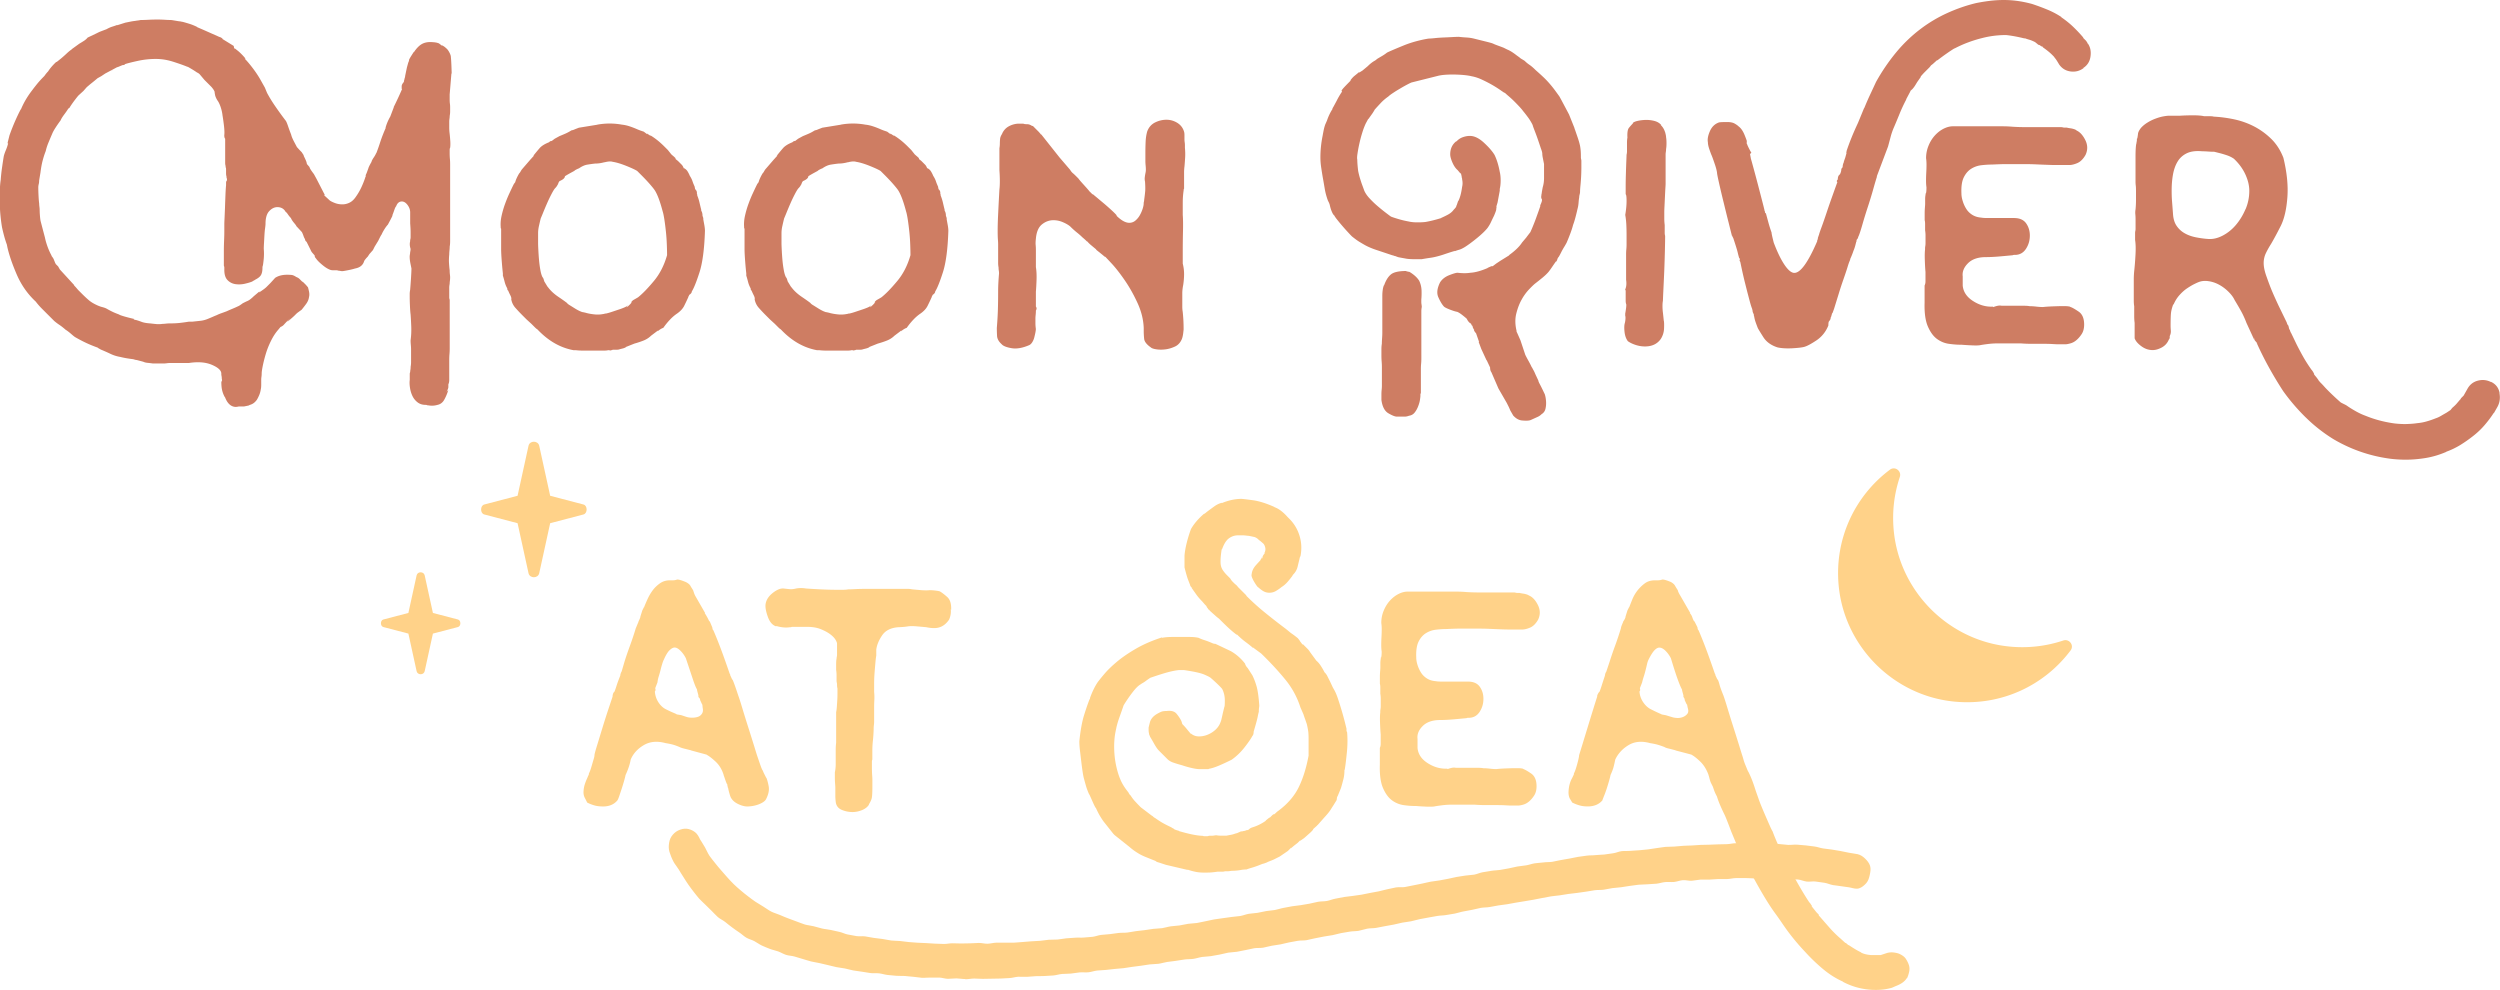
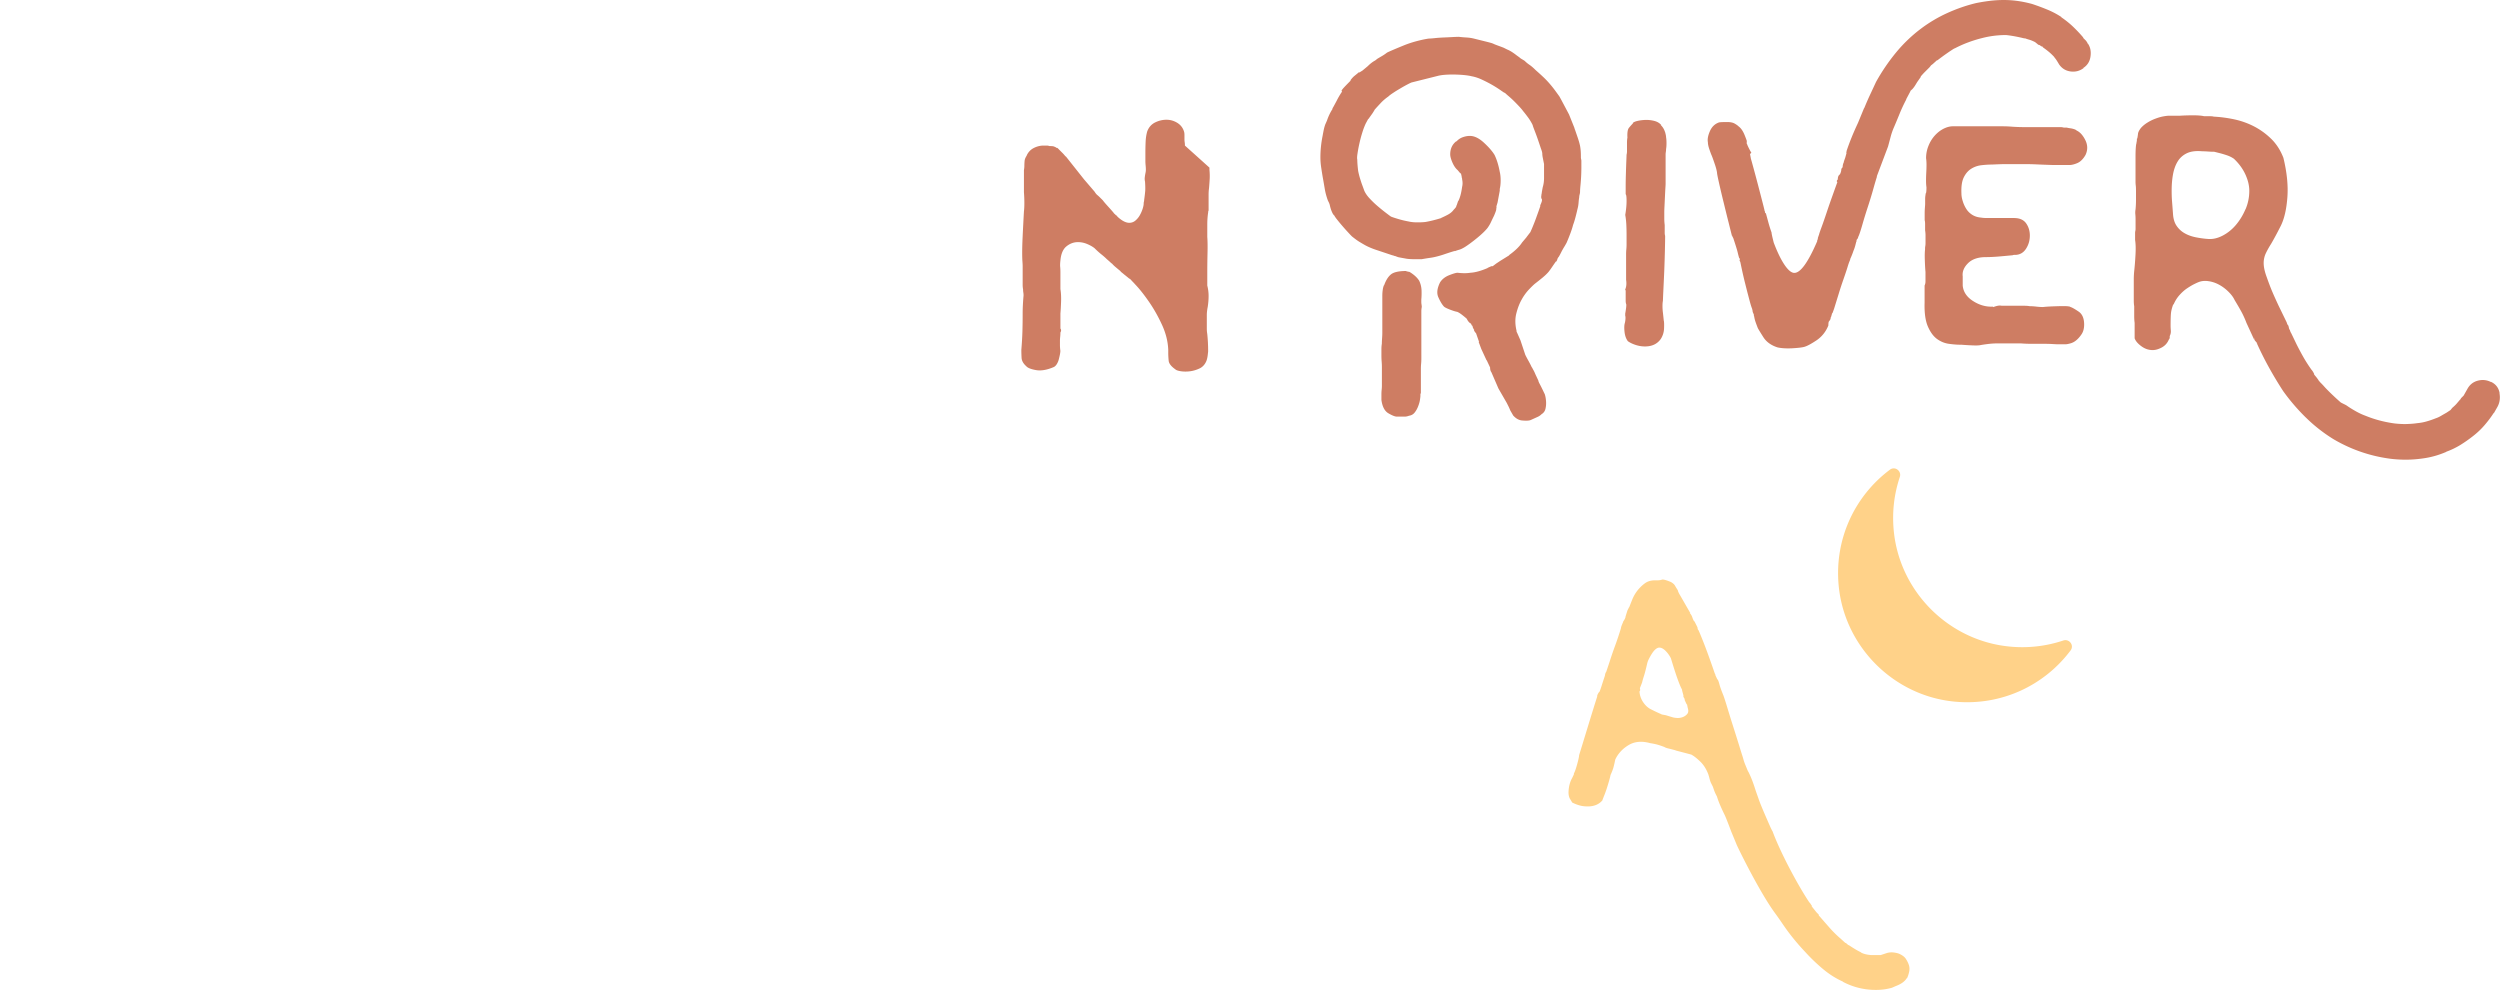
<svg xmlns="http://www.w3.org/2000/svg" viewBox="0 0 644.3 255.12">
  <defs>
    <style>.mrl-1{fill:none}.mrl-2{fill:#ce7d63}.mrl-3{fill:#ffd289}</style>
  </defs>
-   <path d="M197.53 205.72c-.15.52-.67.98-1.55 1.39-.89.41-1.89.65-3 .72-.74.07-1.57-.09-2.5-.5-.93-.41-1.57-.91-1.94-1.5-.15-.15-.32-.54-.5-1.17-.19-.63-.32-1.17-.39-1.61-.07-.07-.11-.15-.11-.22s-.02-.18-.06-.33c-.04-.15-.06-.3-.06-.44-.07 0-.15-.11-.22-.33-.15-.37-.3-.78-.44-1.22-.15-.44-.26-.74-.33-.89l.11.22c-.44-1.48-1.15-2.66-2.11-3.55-.96-.89-1.74-1.48-2.33-1.78h.11l-4.11-1.11h.11c-.89-.22-1.55-.39-2-.5-.44-.11-.82-.24-1.11-.39-.52-.22-1.02-.41-1.5-.55-.48-.15-1.17-.3-2.05-.44-2.15-.59-4.02-.43-5.61.5-1.59.93-2.72 2.16-3.39 3.72-.22 1.26-.67 2.59-1.33 4-.07.37-.2.89-.39 1.55-.19.67-.39 1.33-.61 2s-.43 1.28-.61 1.83c-.19.56-.35.94-.5 1.17-.89 1.04-2.11 1.55-3.66 1.55-.89 0-1.65-.09-2.28-.28-.63-.18-1.24-.42-1.83-.72l-.56-1.11c-.3-.52-.43-1.11-.39-1.78.04-.67.15-1.28.33-1.83.18-.55.37-1.04.56-1.44.18-.41.28-.65.28-.72.15-.15.22-.37.22-.67.07-.07.18-.31.33-.72.15-.41.29-.87.44-1.39.15-.52.29-1.02.44-1.5.15-.48.22-.83.22-1.05s.2-1 .61-2.33.87-2.85 1.39-4.55c.52-1.7 1.04-3.33 1.55-4.88.52-1.55.89-2.66 1.11-3.33 0-.29.07-.63.22-1 .22-.22.33-.37.33-.44.15-.37.31-.85.5-1.44.18-.59.5-1.44.94-2.55 0-.15.04-.33.11-.55.07-.22.18-.44.33-.67l-.11.22.78-2.66c.37-1.18.83-2.53 1.39-4.05a81.79 81.79 0 0 0 1.5-4.5c.07-.15.18-.41.33-.78.15-.37.26-.63.33-.78v-.11c.3-.59.48-1.04.56-1.33l-.11.22.56-1.78.44-.89v.11c.22-.59.52-1.29.89-2.11.37-.81.81-1.57 1.33-2.28.52-.7 1.15-1.31 1.89-1.83s1.59-.78 2.55-.78h.78c.37 0 .7-.06 1-.17.29-.11 1.07.09 2.33.61.59.3.98.61 1.17.94.18.33.43.72.72 1.17.07.22.15.44.22.67.07.22.18.48.33.78l2.55 4.44h-.11c.44.67.81 1.33 1.11 2l.22.22.56 1.33c.07.15.11.3.11.44s.07.3.22.44c.37.82.91 2.13 1.61 3.94.7 1.81 1.57 4.24 2.61 7.27l.11.11v.22l.56 1.22v-.11c.15.15.67 1.55 1.55 4.22.22.59.57 1.68 1.05 3.28.48 1.59 1 3.26 1.55 4.99.56 1.74 1.05 3.33 1.5 4.77.44 1.44.7 2.28.78 2.5.15.44.39 1.15.72 2.11.33.96.57 1.52.72 1.66.07.22.18.48.33.78l.56 1.11v-.11c.22.52.43 1.26.61 2.22.18.96-.02 2.04-.61 3.22v-.11Zm-32.97-45.4c.07 0 .11-.04.11-.11l-.11.11Zm16.43 20.98v.33l-.56-1.22v-.22.11c0-.15-.11-.33-.33-.56-.07-.07-.11-.15-.11-.22v-.44.11l-.33-1.22c0-.15-.02-.26-.06-.33-.04-.07-.09-.18-.17-.33-.22-.44-.52-1.22-.89-2.33s-.96-2.89-1.78-5.33a7.21 7.21 0 0 0-1.39-1.94c-.56-.56-1.05-.83-1.5-.83-.37 0-.8.22-1.28.67-.48.44-.98 1.26-1.5 2.44-.15.3-.3.68-.44 1.17-.15.48-.3 1.02-.44 1.61-.15.59-.3 1.11-.44 1.55-.15.44-.26.96-.33 1.55l-.56 1.44c0 .15.02.28.06.39.04.11-.02.28-.17.5.07 1.04.39 1.98.94 2.83.56.85 1.24 1.46 2.05 1.83.59.3 1.15.56 1.67.78.52.22.85.37 1 .44h-.22l1.33.22 1.33.44c.44.15.94.22 1.5.22s1.05-.07 1.5-.22.79-.43 1.05-.83c.26-.41.31-.91.17-1.5l-.11-1.11Zm-.44-.88c-.07 0-.11-.04-.11-.11l.11.11ZM225.28 178.31c.07.67.09 1.33.06 2-.04.67-.06 1.3-.06 1.89v3.77c0 .3-.02.59-.06.89-.04.3-.06.63-.06 1 0 .3-.02.76-.06 1.39-.04.63-.09 1.28-.17 1.94-.07.82-.11 1.57-.11 2.28v2.28c-.07.15-.11.33-.11.55v1.44c0 .82.02 1.48.06 2 .04.52.06.96.06 1.33v1.55c0 1.63-.06 2.66-.17 3.11s-.35.96-.72 1.55v.11c-.37.59-.96 1.05-1.78 1.39-.82.33-1.63.5-2.44.5-.96 0-1.89-.19-2.78-.56s-1.41-1.04-1.55-2c-.07-.59-.11-1.13-.11-1.61v-2.16c0-.15-.02-.48-.06-1-.04-.52-.06-1.04-.06-1.55v-1.33c.15-.74.22-1.44.22-2.11v-3.72c0-.63.04-1.24.11-1.83v-7.88c.07-.29.13-.7.17-1.22.04-.52.07-1.07.11-1.67.04-.59.06-1.18.06-1.78v-1.44c-.07-.22-.11-.56-.11-1 0-.15-.02-.31-.06-.5a2.34 2.34 0 0 1-.06-.5v-1.33c0-.52-.04-1-.11-1.44v-1.44c0-.67.04-1.15.11-1.44 0-.15.02-.31.06-.5.04-.18.06-.35.06-.5v-2.89c0-.22-.13-.55-.39-1-.26-.44-.7-.91-1.33-1.39-.63-.48-1.44-.92-2.44-1.33-1-.41-2.2-.61-3.61-.61h-3.89c-.07.07-.26.11-.56.11-1.04.15-2.18.04-3.44-.33v.11c-.96-.3-1.68-1.11-2.16-2.44-.48-1.33-.69-2.4-.61-3.22.15-1.11.76-2.09 1.83-2.94 1.07-.85 2.02-1.24 2.83-1.17.59.07 1.13.13 1.61.17.48.04 1.02-.02 1.61-.17.81-.15 1.67-.15 2.55 0 1.04.07 2.29.15 3.77.22s2.85.11 4.11.11h1.67c.52 0 .96-.04 1.33-.11.44 0 1.04-.02 1.78-.06.74-.04 1.5-.06 2.28-.06h11.43c.33 0 .65.04.94.11.74.07 1.55.15 2.44.22.89.07 1.59.07 2.11 0 .44 0 .96.04 1.55.11.59.07.96.15 1.11.22.52.3 1.15.78 1.89 1.44.74.67 1.07 1.78 1 3.33l-.11-.22c.07.59.04 1.18-.11 1.78-.15.59-.3.96-.44 1.11-.96 1.33-2.18 2-3.66 2-.44 0-.82-.02-1.11-.06-.3-.04-.63-.09-1-.17-.82-.07-1.65-.15-2.5-.22-.85-.07-1.57-.07-2.16 0-.37.07-.85.13-1.44.17-.59.04-.96.06-1.11.06-1.93.15-3.31.85-4.16 2.11-.85 1.26-1.35 2.48-1.5 3.66v1.55c-.07.37-.15.96-.22 1.78-.07.82-.15 1.7-.22 2.66-.07.96-.11 1.89-.11 2.77v2.11ZM347.05 188.41c0 .07.02.13.06.17.04.04.06.09.06.17v-.11c.15 1.7.13 3.48-.06 5.33s-.35 3.22-.5 4.11c0 .15-.02.24-.06.28-.04.04-.06.09-.06.17 0 .82-.09 1.59-.28 2.33-.19.74-.39 1.48-.61 2.22l-1 2.44.11-.44c0 .07-.02.13-.06.17s-.06.09-.06.17l-.11.78-.89 1.44c-.15.22-.37.57-.67 1.05-.3.48-.85 1.17-1.67 2.05l-1.67 1.89c-.07 0-.11.04-.11.11l-1.11 1h.11c-.15.22-.43.52-.83.89-.41.37-.91.81-1.5 1.33l-1.11.78.11-.22-.67.67-1 .78-.78.67.11-.22-.89.89-2.11 1.44-1.55.78-1.67.67h.11l-.89.33-.44.11-1.11.44c-.59.22-1.15.41-1.67.56-.52.15-.96.29-1.33.44-.44 0-.89.04-1.33.11a13.147 13.147 0 0 1-2.22.23c-.22 0-.44.02-.67.06-.22.04-.44.06-.67.06h-.67c-.15.07-.41.11-.78.11h-1.11c-.52.07-.98.13-1.39.17-.41.04-.87.06-1.39.06h-1c-1.18 0-2.52-.26-4-.78l.11.11-5.66-1.33-1.33-.44c-.22-.07-.46-.15-.72-.22-.26-.07-.46-.19-.61-.33-1.11-.44-1.98-.8-2.61-1.05-.63-.26-1.17-.52-1.61-.78-.44-.26-.85-.52-1.22-.78s-.82-.61-1.33-1.05l-3.77-3-.33-.33-2.55-3.22c-.37-.52-.7-1.04-1-1.55-.3-.52-.63-1.18-1-2v.11c-.22-.37-.46-.85-.72-1.44-.26-.59-.57-1.29-.94-2.11v.11c-.37-.81-.67-1.61-.89-2.39s-.41-1.46-.56-2.05c-.07-.3-.17-.81-.28-1.55-.11-.74-.22-1.57-.33-2.5l-.33-2.78c-.11-.92-.17-1.76-.17-2.5.29-2.81.7-5.05 1.22-6.72.52-1.66 1-3.05 1.44-4.16l-.11.22c.15-.15.22-.33.22-.56.3-.81.61-1.55.94-2.22s.65-1.22.94-1.66c.37-.52.98-1.28 1.83-2.28.85-1 1.94-2.05 3.27-3.16 1.33-1.11 2.96-2.22 4.88-3.33 1.92-1.11 4.14-2.07 6.66-2.89v.11c.81-.15 1.68-.22 2.61-.22h4.55c.85 0 1.61.07 2.28.22.44.22.96.43 1.55.61.59.19 1.22.43 1.89.72.29.15.59.22.89.22l1.66.78 2.33 1.11c1.41.81 2.63 1.89 3.66 3.22 0 .07.04.19.11.33.07.15.15.28.22.39.07.11.18.24.33.39l1.22 1.89c.44.89.81 1.87 1.11 2.94.29 1.07.52 2.68.67 4.83 0 .15-.02.35-.06.61-.04.26-.06.61-.06 1.05-.07.22-.17.63-.28 1.22-.11.59-.46 1.89-1.05 3.88 0 .52-.11.89-.33 1.11-.3.59-.94 1.54-1.94 2.83-1 1.3-2.13 2.39-3.39 3.28-1.18.59-2.26 1.09-3.22 1.5-.96.41-1.81.69-2.55.83-.07 0-.15.04-.22.11h-2.11c-.59 0-1.3-.09-2.11-.28a23.6 23.6 0 0 1-2.55-.72c-.82-.22-1.55-.44-2.22-.67-.67-.22-1.18-.52-1.55-.89l-1.22-1.22c-.37-.37-.69-.68-.94-.94-.26-.26-.5-.55-.72-.89-.22-.33-.44-.7-.67-1.11-.22-.41-.56-.98-1-1.72v-.11c-.15-.22-.22-.44-.22-.67-.07-.22-.11-.52-.11-.89v-.55c0-.07.11-.54.33-1.39.22-.85.81-1.57 1.78-2.16.52-.29.92-.5 1.22-.61.3-.11.74-.17 1.33-.17 1.18-.15 2.03.09 2.55.72s.92 1.24 1.22 1.83l.22.67v.11c.44.44.81.85 1.11 1.22.3.37.56.68.78.94.22.26.37.43.44.5l-.11-.22c.59.52 1.29.78 2.11.78 1.18 0 2.31-.35 3.39-1.05 1.07-.7 1.79-1.57 2.16-2.61.07-.15.15-.37.22-.67.07-.3.17-.7.28-1.22.11-.52.28-1.22.5-2.11.07 0 .11-.54.11-1.61s-.22-2.05-.67-2.94c-.15-.22-.59-.68-1.33-1.39-.74-.7-1.3-1.2-1.66-1.5-.15-.15-.69-.43-1.61-.83-.93-.41-2.68-.79-5.27-1.17h-1.22c-.82.07-1.78.26-2.89.55-1.11.3-2.63.78-4.55 1.44-.44.3-.82.55-1.11.78-.3.22-.57.41-.83.55-.26.15-.43.26-.5.33-.59.3-1.31 1-2.16 2.11-.85 1.11-1.61 2.22-2.28 3.33-.07.22-.22.65-.44 1.28s-.44 1.26-.67 1.89c-.22.63-.41 1.22-.56 1.78-.15.56-.22.87-.22.94-.22.96-.37 1.81-.44 2.55-.07.74-.11 1.44-.11 2.11 0 1.63.15 3.18.44 4.66.3 1.48.67 2.74 1.11 3.77.44 1.11 1.15 2.26 2.11 3.44.22.44.41.7.56.78.37.59.79 1.15 1.28 1.66.48.52.94 1 1.39 1.44l2.78 2.11c.15.07.3.18.44.33.15.15.26.22.33.22.52.37 1.07.74 1.67 1.11.59.37 1.52.85 2.78 1.44h-.11l.67.33h-.11c.22.15.54.28.94.39.41.11.54.17.39.17 2.52.74 4.48 1.15 5.88 1.22.22 0 .41.04.56.11h.89c.07 0 .17-.02.28-.06.11-.04.24-.06.39-.06h.56c.15 0 .33-.02.56-.06.22-.04.41-.06.55-.06.37.07.89.11 1.55.11h1c.37-.07.76-.15 1.17-.22.41-.07.79-.19 1.17-.33l.44-.11 1-.44c.3 0 .52-.04.67-.11.22 0 .48-.07.78-.22.22 0 .39-.04.5-.11.11-.07.24-.19.39-.33l.44-.22c.74-.22 1.4-.48 2-.78.59-.3 1.15-.63 1.67-1h-.11l1.11-.89-.11.22.67-.67c.15-.15.3-.26.44-.33l.11-.11-.11.22c.22-.15.43-.32.61-.5.18-.19.39-.35.61-.5 2.37-1.77 4.11-3.79 5.22-6.05 1.11-2.26 1.96-4.98 2.55-8.16v-4.33c0-.59-.02-1.13-.06-1.61-.04-.48-.17-1.2-.39-2.16-.15-.44-.3-.87-.44-1.28-.15-.41-.3-.83-.44-1.28l-.78-1.78a21.49 21.49 0 0 0-3.89-7.16c-1.78-2.18-3.85-4.42-6.22-6.72l-2.11-1.55v.11c-.59-.52-1.24-1.04-1.94-1.55-.7-.52-1.46-1.18-2.28-2l.11.22c-.52-.37-1.09-.83-1.72-1.39-.63-.55-1.46-1.35-2.5-2.39l-.44-.44c-.22-.15-.52-.39-.89-.72-.37-.33-.89-.79-1.55-1.39v-.11a.648.648 0 0 1-.44-.44c-.22-.22-.33-.41-.33-.56l-.44-.44-.67-.78c-.59-.59-1.07-1.15-1.44-1.66-.37-.52-.82-1.15-1.33-1.89l.22.11c-.37-.3-.56-.56-.56-.78-.15-.37-.33-.85-.56-1.44-.22-.59-.52-1.63-.89-3.11v-3c.07-.96.26-2.05.56-3.27.3-1.22.67-2.42 1.11-3.61.81-1.41 1.96-2.74 3.44-4v.11l.67-.55c.59-.44 1.22-.91 1.89-1.39.67-.48 1.33-.79 2-.94l-.11.11c1.78-.74 3.48-1.11 5.11-1.11.22 0 1.17.11 2.83.33 1.67.22 3.57.81 5.72 1.78h-.11c1.11.37 2.26 1.22 3.44 2.55l.44.44c1.26 1.26 2.15 2.74 2.66 4.44.52 1.7.59 3.48.22 5.33v-.11c-.15.3-.22.52-.22.67-.15.59-.32 1.28-.5 2.05-.19.78-.57 1.46-1.17 2.05l-.22.33.11-.11c-.37.52-.8 1.05-1.28 1.61a7.03 7.03 0 0 1-1.61 1.39c-.44.37-.93.7-1.44 1-.52.3-1.07.44-1.67.44s-1.13-.15-1.61-.44c-.48-.29-.91-.63-1.28-1l.11.11c-.15-.07-.32-.24-.5-.5-.19-.26-.39-.57-.61-.94s-.41-.74-.56-1.11c-.15-.37-.19-.67-.11-.89.07-.81.43-1.57 1.05-2.28.63-.7 1.02-1.13 1.17-1.28l.44-.89-.11.55c0-.07.04-.13.11-.17.07-.04.11-.09.11-.17 0-.37.26-.81.78-1.33l-.33.22c.3-.52.39-1.02.28-1.5-.11-.48-.28-.83-.5-1.05l-.78-.67c-.22-.15-.43-.31-.61-.5-.19-.18-.46-.35-.83-.5-.3-.07-.82-.18-1.55-.33-.15 0-.37-.02-.67-.06-.3-.04-.59-.06-.89-.06h-1.22c-.59 0-1.15.13-1.67.39s-.93.57-1.22.94c-.44.52-.85 1.3-1.22 2.33v-.11c-.07.07-.11.19-.11.33-.22 1.48-.3 2.66-.22 3.55.07.59.26 1.11.56 1.55.3.44.63.85 1 1.22l.89.89c.22.37.41.63.56.78l.44.44c.15.15.31.3.5.44.18.15.35.33.5.56l2.22 2.22h-.11c1.55 1.55 3.13 2.98 4.72 4.27 1.59 1.3 3.46 2.76 5.61 4.38l1.22 1c.22.15.48.33.78.55.29.22.63.48 1 .78l.44.56c.07.15.18.32.33.5.15.19.3.39.44.61 0-.07.04-.11.11-.11l.67.67.56.56c.23.23.44.52.67.89l1.55 2.11c.37.3.74.72 1.11 1.28.37.55.7 1.13 1 1.72.22.22.35.37.39.44.04.07.09.15.17.22l.89 1.77.67 1.44.44.78c.29.52.61 1.28.94 2.28a86.318 86.318 0 0 1 1.72 5.83c.22.89.37 1.48.44 1.77v.56ZM392.56 198.18c.44.15 1.13.54 2.05 1.17.92.63 1.39 1.72 1.39 3.27 0 .96-.2 1.76-.61 2.39-.41.63-.85 1.15-1.33 1.55-.48.41-1 .68-1.55.83s-.98.22-1.28.22h-1.55c-.44 0-.98-.02-1.61-.06a30.7 30.7 0 0 0-1.94-.06h-3.16c-1.07 0-2.05-.04-2.94-.11h-5.99c-.82 0-1.65.06-2.5.17-.85.11-1.46.2-1.83.28-.37.07-1.04.09-2 .06-.96-.04-1.89-.09-2.78-.17h-.33c-.82 0-1.76-.07-2.83-.22a6.64 6.64 0 0 1-3-1.22c-.93-.67-1.7-1.72-2.33-3.16-.63-1.44-.91-3.46-.83-6.05v-4.33c.15-.29.22-.65.22-1.05v-2.39c-.07-.81-.13-1.81-.17-3-.04-1.18-.02-2.07.06-2.66v-.33c0-.15.02-.33.06-.55.04-.22.06-.48.06-.78v-1.94c0-.41-.04-.83-.11-1.28v-1.55c0-.44-.04-.78-.11-1v-1.77c0-.44.02-.91.06-1.39.04-.48.06-.79.06-.94v-1.17c0-.41.04-.79.11-1.17v-.22c0-.07.02-.11.06-.11s.06-.04.06-.11c.07-.22.11-.7.11-1.44-.07-.44-.11-1-.11-1.66s.02-1.35.06-2.05c.04-.7.06-1.37.06-2s-.04-1.17-.11-1.61c0-1.11.2-2.16.61-3.16s.94-1.87 1.61-2.61c.67-.74 1.41-1.31 2.22-1.72.81-.41 1.59-.61 2.33-.61h12.6c.85 0 1.68.04 2.5.11 1.04.07 2.24.11 3.61.11h8.71c.15 0 .29.02.44.06.15.04.29.06.44.06h.56c.3.07.59.13.89.17.3.04.56.09.78.17.3.07.56.19.78.33.89.37 1.65 1.18 2.28 2.44.63 1.26.65 2.52.06 3.77-.59 1.04-1.28 1.72-2.05 2.05-.78.33-1.46.5-2.05.5h-3.22c-.74 0-1.57-.02-2.5-.06-.93-.04-1.81-.07-2.66-.11-.85-.04-1.61-.06-2.28-.06h-5.88c-.52 0-1.55.04-3.11.11-.82 0-1.68.06-2.61.17-.93.11-1.78.41-2.55.89-.78.48-1.41 1.2-1.89 2.16-.48.96-.69 2.33-.61 4.11 0 .59.11 1.24.33 1.94.22.7.52 1.35.89 1.94.37.59.87 1.09 1.5 1.5.63.41 1.39.65 2.28.72.37.07.89.11 1.55.11h6.77c1.4 0 2.42.44 3.05 1.33.63.89.94 1.92.94 3.11 0 1.26-.33 2.39-1 3.39-.67 1-1.59 1.5-2.77 1.5h-.22c-.07 0-.17.02-.28.06-.11.04-.24.06-.39.06-.74.07-1.74.17-3 .28-1.26.11-2.41.17-3.44.17-2 0-3.52.52-4.55 1.55-1.04 1.04-1.48 2.15-1.33 3.33v2.33c.15 1.55.98 2.83 2.5 3.83s3.09 1.5 4.72 1.5h.44l.11.11c.37-.15.74-.26 1.11-.33.37-.07.7-.07 1 0h5.72c.56 0 1.02.04 1.39.11.52 0 1.07.04 1.67.11.59.07 1.15.11 1.67.11.59-.07 1.41-.13 2.44-.17 1.04-.04 1.7-.06 2-.06h1.22c.37 0 .74.04 1.11.11l.22.11Z" class="mrl-3" />
  <path d="M171.62 59.78c-.11-1.13-.25-2.18-.4-3.16-.15-.98-.3-1.7-.45-2.15-.68-2.56-1.36-4.37-2.03-5.42-.15-.23-.42-.57-.79-1.02-.38-.45-.79-.92-1.24-1.41-.45-.49-.9-.96-1.36-1.41s-.83-.83-1.13-1.13c-.45-.3-1.38-.74-2.77-1.3-1.4-.57-2.58-.92-3.56-1.07-.45-.15-1.13-.11-2.03.11h-.11c-.83.23-1.62.34-2.37.34-.68.08-1.36.17-2.03.28-.68.11-1.4.43-2.15.96-.23.08-.55.23-.96.45-.42.23-.47.26-.17.11h.11c-1.28.68-2.15 1.17-2.6 1.47 0 .45-.45.87-1.36 1.24-.23.23-.38.57-.45 1.02v-.23c-.15.38-.38.72-.68 1.02-.23.23-.55.73-.96 1.53-.42.79-.81 1.62-1.19 2.49-.38.87-.72 1.68-1.02 2.43-.3.75-.49 1.21-.57 1.36-.15.6-.3 1.24-.45 1.92-.15.68-.23 1.32-.23 1.92v2.6c0 .3.02.85.06 1.64.04.79.09 1.64.17 2.54.07.9.19 1.77.34 2.6.15.83.34 1.47.56 1.92.15.15.26.38.34.68.07.3.19.53.34.68l-.34-.45.56.9.34.57.45.56c.6.75 1.43 1.49 2.49 2.2 1.05.72 1.77 1.23 2.15 1.53.07.15.3.34.68.56.38.23.77.47 1.19.74.41.26.81.49 1.19.68.38.19.64.28.79.28h-.23c-.08 0 .09.04.51.11.41.08.73.15.96.23.6.15 1.28.27 2.03.34.75.08 1.51.04 2.26-.11.07 0 .17-.02.28-.06.11-.04.24-.06.4-.06.38-.07.85-.21 1.41-.4.56-.19 1.13-.38 1.7-.57.56-.19 1.07-.38 1.53-.56.45-.19.79-.4 1.02-.62l-.34.45c-.08.15.07.06.45-.28s.64-.62.79-.85l.11-.11-.23.11c.15-.3.4-.55.73-.73.34-.19.7-.4 1.07-.62 1.13-.9 2.47-2.28 4.01-4.12 1.54-1.85 2.69-4.09 3.45-6.72 0-.68-.02-1.56-.06-2.66-.04-1.09-.11-2.2-.23-3.33ZM241.97 48.93s-.05-.06-.07-.09l.07.2v-.11ZM174.16 41.02l-.11-.34.22.68-.11-.34zM236.89 41.02l-.12-.34.23.68-.11-.34zM239.04 43.39l-.11-.11c0 .08.04.11.11.11ZM575.71 40.91a6.52 6.52 0 0 0-1.81-.9c-.68-.23-1.32-.41-1.92-.57l-1.36-.34c-.53 0-1.06-.02-1.58-.06-.53-.04-1.02-.06-1.47-.06-1.66-.15-2.99.02-4.01.51a5.433 5.433 0 0 0-2.37 2.15c-.57.94-.96 2.05-1.19 3.33-.23 1.28-.34 2.67-.34 4.18 0 .98.04 1.94.11 2.88s.15 1.94.23 3c.07 1.28.38 2.32.9 3.11.53.79 1.2 1.43 2.03 1.92.83.49 1.79.85 2.88 1.07 1.09.23 2.2.38 3.33.45 1.2.08 2.45-.23 3.73-.9 1.28-.68 2.41-1.6 3.39-2.77s1.79-2.5 2.43-4.01c.64-1.51.96-3.09.96-4.75 0-1.36-.34-2.77-1.02-4.24-.68-1.47-1.66-2.81-2.94-4.01ZM234.35 59.78c-.11-1.13-.25-2.18-.4-3.16-.15-.98-.3-1.7-.45-2.15-.68-2.56-1.36-4.37-2.03-5.42-.15-.23-.42-.57-.79-1.02-.38-.45-.79-.92-1.24-1.41-.45-.49-.9-.96-1.36-1.41s-.83-.83-1.13-1.13c-.45-.3-1.38-.74-2.77-1.3-1.4-.57-2.58-.92-3.56-1.07-.45-.15-1.13-.11-2.03.11h-.11c-.83.23-1.62.34-2.37.34-.68.08-1.36.17-2.03.28-.68.11-1.4.43-2.15.96-.23.08-.55.23-.96.45-.42.23-.47.26-.17.11h.11c-1.28.68-2.15 1.17-2.6 1.47 0 .45-.45.87-1.36 1.24-.23.23-.38.57-.45 1.02v-.23c-.15.38-.38.72-.68 1.02-.23.23-.55.73-.96 1.53-.42.79-.81 1.62-1.19 2.49-.38.87-.72 1.68-1.02 2.43-.3.75-.49 1.21-.57 1.36-.15.6-.3 1.24-.45 1.92-.15.68-.23 1.32-.23 1.92v2.6c0 .3.02.85.06 1.64.04.79.09 1.64.17 2.54.07.9.19 1.77.34 2.6.15.83.34 1.47.56 1.92.15.15.26.38.34.68.07.3.19.53.34.68l-.34-.45.56.9.34.57.45.56c.6.75 1.43 1.49 2.49 2.2 1.05.72 1.77 1.23 2.15 1.53.07.15.3.34.68.56.38.23.77.47 1.19.74.41.26.81.49 1.19.68.38.19.64.28.79.28h-.23c-.08 0 .09.04.51.11.41.08.73.15.96.23.6.15 1.28.27 2.03.34.75.08 1.51.04 2.26-.11.07 0 .17-.02.28-.06.11-.04.24-.06.4-.06.38-.07.85-.21 1.41-.4.56-.19 1.13-.38 1.7-.57.56-.19 1.07-.38 1.53-.56.45-.19.79-.4 1.02-.62l-.34.45c-.08.15.07.06.45-.28s.64-.62.79-.85l.11-.11-.23.11c.15-.3.4-.55.73-.73.34-.19.7-.4 1.07-.62 1.13-.9 2.47-2.28 4.01-4.12 1.54-1.85 2.69-4.09 3.45-6.72 0-.68-.02-1.56-.06-2.66-.04-1.09-.11-2.2-.23-3.33ZM179.25 48.93s-.05-.06-.07-.09l.07.2v-.11ZM176.31 43.39l-.11-.11c0 .08.04.11.11.11Z" class="mrl-1" />
-   <path d="M116.41 18.98c0-.07-.02-.68-.06-1.81-.04-1.13-.1-2.03-.17-2.71-.08-.38-.27-.81-.57-1.3-.3-.49-.64-.81-1.02-.96l.34.11-1.02-.68.11.23-.9-.68c-.38-.15-.77-.24-1.19-.28-.42-.04-.77-.06-1.07-.06-.9 0-1.68.21-2.32.62-.64.42-1.26 1.07-1.86 1.98v-.11c-.15.23-.36.55-.62.96-.27.42-.47.77-.62 1.07 0 .23-.08.49-.23.79l-.34 1.24-.45 2.15c0 .15-.04.34-.11.57-.08.23-.11.41-.11.56v-.11c-.15.45-.15.6 0 .45-.45.45-.68.87-.68 1.24v.57c0 .08.04.11.11.11-.68 1.58-1.4 3.13-2.15 4.63v.11l-.9 2.37a12.462 12.462 0 0 0-1.24 2.94l.11-.11c-.6 1.36-1.09 2.62-1.47 3.79a47.51 47.51 0 0 1-1.02 2.88v-.11c-.15.38-.36.75-.62 1.13-.26.38-.47.75-.62 1.13l.11-.11c-.53.9-.83 1.51-.9 1.81l-.45 1.24c-.15.3-.23.49-.23.57v.23c0 .08-.02.13-.06.17-.04.04-.06.1-.06.17-.3.9-.66 1.79-1.07 2.66-.42.87-.92 1.71-1.53 2.54-.45.6-.96 1.04-1.53 1.3-.56.26-1.15.4-1.75.4-.68 0-1.32-.11-1.92-.34-.6-.23-1.06-.45-1.36-.68l-1.47-1.36c.23.08.23-.07 0-.45l-1.92-3.73-.68-1.24c-.75-.98-1.13-1.58-1.13-1.81l-.68-.79c0-.07-.04-.24-.11-.51-.08-.26-.3-.77-.68-1.53 0-.07-.04-.19-.11-.34l-.45-.68c-.6-.6-.98-1.02-1.13-1.24v.11l-.9-1.7c-.15-.3-.28-.58-.4-.85-.11-.26-.21-.55-.28-.85-.3-.75-.56-1.47-.79-2.15s-.42-1.13-.56-1.36c-.98-1.28-1.88-2.52-2.71-3.73-.83-1.2-1.55-2.37-2.15-3.5l-.56-1.36-1.02-1.81c-.53-.98-1.21-2.01-2.03-3.11-.83-1.09-1.54-1.94-2.15-2.54h.23c-.75-.9-1.47-1.62-2.15-2.15l-.57-.45c-.15 0-.23-.04-.23-.11l-.11-.57-2.94-1.81h.11c-.23-.23-.45-.38-.68-.45-.23-.07-.42-.15-.57-.23l-3.84-1.7-1.58-.68h.11c-.75-.38-1.51-.68-2.26-.9-.75-.23-1.28-.38-1.58-.45-.08 0-.19-.02-.34-.06-.15-.04-.3-.06-.45-.06l-2.15-.34c-.45 0-.98-.02-1.58-.06-.6-.04-1.21-.06-1.81-.06-.9 0-1.71.02-2.43.06-.72.04-1.38.06-1.98.06L34 5.5l-1.7.34-2.15.68.11-.11c-.38.15-.81.3-1.3.45-.49.15-1 .38-1.53.68-1.21.45-1.85.7-1.92.74s-.27.13-.56.28l-2.37 1.13c-.23.3-.55.58-.96.85-.41.26-.81.51-1.19.73l-2.03 1.47h.11c-.3.15-.73.49-1.3 1.02-.56.53-1.07.98-1.53 1.36l-1.13.9v-.11c-.9.83-1.62 1.66-2.15 2.49-.23.23-.45.49-.68.79-.23.3-.3.42-.23.34-.75.75-1.38 1.43-1.87 2.03-.49.6-.96 1.21-1.41 1.81-1.21 1.58-2.15 3.2-2.83 4.86v-.11c-.45.83-.94 1.85-1.47 3.05-.53 1.21-1.02 2.45-1.47 3.73-.15.6-.28 1.13-.4 1.58-.11.45-.1.6.06.45-.15.6-.34 1.17-.56 1.7-.23.53-.42 1.06-.56 1.58-.15.9-.3 1.88-.45 2.94-.15 1.06-.27 2.11-.34 3.16-.15.98-.23 2.05-.23 3.22v3c0 .98.06 2.02.17 3.11.11 1.09.24 2.09.4 3 .15.68.32 1.38.51 2.09.19.72.43 1.49.73 2.32l-.11-.45.11.45.11.57c.45 2.03 1.26 4.41 2.43 7.12 1.17 2.71 2.81 5.05 4.92 7.01.45.6.98 1.21 1.58 1.81.6.6 1.2 1.21 1.81 1.81l1.36 1.36c.45.38.9.72 1.36 1.02.45.3.98.72 1.58 1.24.38.23.85.58 1.41 1.07.56.49.92.77 1.07.85 1.05.6 2.03 1.11 2.94 1.53.9.42 1.88.81 2.94 1.19h-.11l.79.45c.9.38 1.75.75 2.54 1.13.79.38 1.64.64 2.54.79.9.23 1.96.41 3.16.56.07 0 .23.04.45.11.23.07.41.11.57.11l1.7.45c.3.15.66.24 1.07.28.41.04.88.09 1.41.17h2.71c.3 0 .58-.02.85-.06.26-.04.51-.06.73-.06h4.97c2.41-.38 4.43-.21 6.05.51 1.62.71 2.39 1.49 2.32 2.32 0 .15.02.32.06.51.04.19.06.36.06.51s.02.3.06.45c.04.15-.02.34-.17.56 0 .9.07 1.66.23 2.26.15.6.38 1.17.68 1.7v-.11c.6 1.66 1.51 2.52 2.71 2.6.23 0 .43-.02.62-.06.19-.04.32-.06.4-.06h1.24l1.13-.23c.3-.15.49-.23.56-.23.38-.15.68-.32.9-.51.23-.19.45-.43.68-.73.23-.38.43-.79.62-1.24.19-.45.32-.94.4-1.47.07-.3.11-.7.11-1.19v-1.3c0-.23.02-.47.06-.74.04-.26.06-.55.06-.85 0-.38.09-1.04.28-1.98.19-.94.45-1.98.79-3.11s.79-2.26 1.36-3.39c.56-1.13 1.19-2.07 1.86-2.83l.56-.68c.38-.15.68-.36.9-.62.23-.26.49-.54.79-.85l.9-.79c-.53.53-.79.81-.79.85 0 .04.11-.04.34-.23.23-.19.49-.41.79-.68.3-.26.53-.47.68-.62l.4-.4c.19-.19.4-.36.62-.51.3-.23.57-.41.79-.57.38-.45.77-.96 1.19-1.53.41-.57.66-1.15.73-1.75.15-.53.11-1.17-.11-1.92 0-.07-.02-.17-.06-.28a.882.882 0 0 1-.06-.28c-.3-.38-.58-.7-.85-.96s-.47-.47-.62-.62l.11.23-.85-.85c-.19-.19-.47-.36-.85-.51-.45-.3-.83-.47-1.13-.51-.3-.04-.72-.06-1.24-.06-1.21 0-2.22.26-3.05.79l-1.24 1.36-1.02 1.02c-.23.23-.64.55-1.24.96-.6.42-.79.51-.56.28v-.11l-1.47 1.24c-.3.3-.6.56-.9.79-.3.23-.64.42-1.02.56l-.9.45c-.6.45-1.02.72-1.24.79-.3.15-.81.38-1.53.68-.72.3-1.15.49-1.3.57-.6.23-1.11.41-1.53.56-.42.15-.77.3-1.07.45-.38.15-.73.3-1.07.45-.34.15-.7.3-1.07.45-.68.3-1.36.49-2.03.57-.68.08-1.4.15-2.15.23h-.9c-.9.15-1.73.26-2.49.34-.75.08-1.58.11-2.49.11-.3 0-.62.02-.96.06-.34.04-.62.06-.85.06-.53.08-1.02.09-1.47.06a35.3 35.3 0 0 1-1.58-.17c-1.06-.07-1.83-.21-2.32-.4-.49-.19-1-.36-1.53-.51a.74.74 0 0 1-.57-.23h.23c-1.96-.45-3.28-.83-3.96-1.13h.11c-.83-.3-1.51-.58-2.03-.85-.53-.26-.98-.51-1.36-.73-.3-.15-.75-.3-1.36-.45-.45-.15-.83-.3-1.13-.45-.83-.38-1.53-.81-2.09-1.3-.57-.49-1.11-1-1.64-1.53l-.9-.9c-.15-.15-.32-.34-.51-.57-.19-.23-.43-.49-.73-.79h.11l-3.73-4.07-.45-.79-.68-.68v-.11c0-.07-.02-.11-.06-.11s-.06-.04-.06-.11c-.15-.38-.27-.66-.34-.85-.08-.19-.26-.47-.56-.85v-.11c-.38-.68-.72-1.43-1.02-2.26-.3-.83-.53-1.62-.68-2.37l-.45-1.7-.68-2.6c-.08-.45-.13-.94-.17-1.47a18.4 18.4 0 0 1-.06-1.36c0-.23-.02-.49-.06-.79-.04-.3-.06-.56-.06-.79-.08-.6-.13-1.3-.17-2.09-.04-.79-.06-1.49-.06-2.09 0-.3.04-.58.11-.85.07-.26.11-.58.11-.96l.34-2.04c.15-1.2.34-2.24.57-3.11.23-.87.49-1.68.79-2.43.15-.68.36-1.34.62-1.98.26-.64.51-1.22.73-1.75l.34-.79c.15-.38.43-.88.85-1.53.41-.64.85-1.26 1.3-1.87.15-.38.45-.87.9-1.47s.79-1.09 1.02-1.47l.11-.11c.07-.07.13-.11.17-.11s.09-.07.17-.23c.38-.6.81-1.22 1.3-1.86.49-.64.81-1.04.96-1.19l1.24-1.13.79-.9c.07-.07.24-.23.51-.45.26-.23.58-.49.96-.79.38-.3.79-.64 1.24-1.02.07-.07.19-.15.34-.23.3-.15.53-.3.68-.45l-.23.23 1.36-.9 1.7-.9 1.47-.79-.11.11 1.36-.57c.3 0 .53-.07.68-.23h-.11c.68-.23 1.79-.51 3.33-.85 1.54-.34 3.11-.51 4.69-.51s3.07.26 4.69.79c1.62.53 2.77.94 3.45 1.24h.11c1.05.6 1.85 1.09 2.37 1.47.23.08.45.23.68.45l1.24 1.47 1.7 1.7c.15.15.32.36.51.62s.32.51.4.73c0 .15.04.42.11.79.07.38.26.83.57 1.36.3.38.58.94.85 1.7.26.75.43 1.51.51 2.26.07.38.19 1.17.34 2.37.15 1.21.19 2.11.11 2.71 0 .45.07.75.23.9v6.22c0 .3.04.57.11.79 0 .23.02.38.06.45.04.08.06.23.06.45v1.02c0 .3.04.57.11.79 0 .23.02.38.06.45.04.08.06.19.06.34v.23c-.15.15-.23.36-.23.62v.62c-.08.83-.13 1.77-.17 2.83-.04 1.06-.08 2.07-.11 3.05-.04.98-.08 1.85-.11 2.6-.04.75-.06 1.28-.06 1.58v1.81c0 .68-.02 1.49-.06 2.43-.04.94-.06 1.85-.06 2.71v3.56c0 .15.02.26.06.34.04.08.06.19.06.34v.57c0 1.21.28 2.09.85 2.66.56.57 1.24.9 2.03 1.02.79.11 1.6.08 2.43-.11.83-.19 1.51-.4 2.03-.62h-.11c.45-.23.71-.38.79-.45.75-.38 1.24-.79 1.47-1.24s.34-1.05.34-1.81c0-.23.04-.41.11-.57.07-.38.15-.98.23-1.81.07-.83.07-1.66 0-2.49 0-.38.02-.88.06-1.53.04-.64.07-1.3.11-1.98.04-.68.09-1.28.17-1.81.07-.53.11-.9.11-1.13 0-1.51.32-2.6.96-3.28.64-.68 1.34-1.02 2.09-1.02.98 0 1.7.42 2.15 1.24.15.08.3.23.45.45.3.45.6.83.9 1.13.15.38.43.81.85 1.3.41.49.58.74.51.74l1.47 1.58c.15.3.28.62.4.96.11.34.24.62.4.85 0 .23.11.45.34.68v-.11l1.13 2.26c.07.23.23.47.45.73.23.26.41.47.56.62 0 .3.11.56.34.79.3.45.81.98 1.53 1.58.71.6 1.34 1.02 1.86 1.24.3.15.62.23.96.23h.85c.23 0 .41.04.56.11.15 0 .32.02.51.06.19.04.36.06.51.06s.62-.07 1.41-.23c.79-.15 1.41-.3 1.86-.45 1.28-.23 2.07-.87 2.37-1.92.07-.15.21-.34.4-.57.19-.23.36-.41.51-.56l.45-.68.9-1.02.45-.9.9-1.47.34-.68c.07-.15.15-.3.23-.45.07-.15.19-.34.34-.56.15-.38.4-.83.73-1.36.34-.53.62-.9.85-1.13.45-.83.75-1.39.9-1.7.15-.3.24-.49.28-.56.04-.07.04-.11 0-.11s-.02-.07.06-.23c.15-.38.3-.79.45-1.24.15-.45.3-.75.45-.9.3-.83.79-1.24 1.47-1.24.53 0 1.02.3 1.47.9.45.6.68 1.24.68 1.92v2.83c.07.9.11 1.64.11 2.2v1.41c0 .15-.02.3-.06.45-.04.15-.06.3-.06.45v.11c-.15.6-.11 1.24.11 1.92v.11c0 .23-.04.49-.11.79 0 .15-.02.34-.06.56-.04.23-.06.42-.06.57 0 .53.07 1.17.23 1.92l.23 1.13c0 .45-.04 1.26-.11 2.43-.08 1.17-.15 2.2-.23 3.11-.08.38-.11.74-.11 1.07v.62c0 .68.02 1.47.06 2.37.04.9.09 1.66.17 2.26.07.98.13 2.05.17 3.22.04 1.17-.02 2.32-.17 3.45 0 .38.02.77.06 1.19.04.41.06.81.06 1.19v3.22c0 .41-.04.81-.11 1.19 0 .3-.02.57-.06.79-.04.23-.06.41-.06.57-.08.23-.11.38-.11.45v1.58c-.08.6-.06 1.28.06 2.03.11.75.32 1.45.62 2.09.3.64.73 1.19 1.3 1.64.57.45 1.26.68 2.09.68.15 0 .26.02.34.06.07.04.19.06.34.06.83.15 1.62.11 2.37-.11.75-.15 1.34-.58 1.75-1.3.41-.72.77-1.56 1.07-2.54l-.45.45.23-.45c.15-.3.23-.57.23-.79v-.68c.15-.3.23-.68.23-1.13v-5.09c0-.6.02-1.13.06-1.58.04-.45.06-.94.06-1.47V77.45c0-.15-.02-.28-.06-.4-.04-.11-.06-.24-.06-.4v-2.54c0-.26.04-.58.11-.96 0-.23.02-.49.06-.79.04-.3.06-.6.06-.9 0-.15-.02-.4-.06-.73-.04-.34-.06-.7-.06-1.07-.08-.6-.13-1.22-.17-1.87-.04-.64-.02-1.37.06-2.2 0-.3.02-.64.06-1.02.04-.38.06-.72.06-1.02.07-.38.11-.85.11-1.41V42.42c0-.53-.02-1.02-.06-1.47-.04-.45-.06-.94-.06-1.47v-.79c0-.3.04-.49.11-.57.07-.38.09-.9.06-1.58-.04-.68-.1-1.36-.17-2.03-.08-.6-.11-1.17-.11-1.7v-1.47c0-.23.02-.47.06-.74.04-.26.06-.51.06-.73.07-.38.11-.77.11-1.19v-1.07c0-.3-.02-.6-.06-.9-.04-.3-.06-.64-.06-1.02v-1.36l.45-5.42Z" class="mrl-2" />
-   <path d="M28.93 18.19v-.11l-.34.34c.23-.23.34-.3.34-.23ZM179.13 48.7s.02.09.05.14l-.05-.14Z" class="mrl-2" />
-   <path d="m181.28 56.28-.23-.68c0-.45-.08-.83-.23-1.13-.08-.07-.11-.23-.11-.45-.15-.6-.3-1.22-.45-1.87-.15-.64-.34-1.22-.56-1.75 0-.23-.04-.41-.11-.56.07-.38-.08-.75-.45-1.13l.05.14s.04.06.07.09v.11l-.07-.2s-.05-.09-.05-.14l-.11-.56c0-.07-.02-.13-.06-.17-.04-.04-.06-.09-.06-.17-.15-.3-.3-.68-.45-1.13-.15-.45-.38-.9-.68-1.36-.15-.38-.34-.75-.57-1.13-.23-.38-.56-.68-1.02-.9l.11.11c-.08 0-.11-.04-.11-.11-.15-.38-.32-.66-.51-.85l-.51-.51-.45-.45-.56-.45.11.34-.23-.68-1.02-.9-.9-1.13-.9-.9c-.6-.6-1.19-1.13-1.75-1.58-.56-.45-1.15-.87-1.75-1.24h-.11c-.08 0-.15-.04-.23-.11l-.68-.45.11.23-.9-.68c-.23-.07-.45-.15-.68-.23-.23-.07-.53-.19-.9-.34-.68-.3-1.36-.57-2.03-.79-.68-.23-1.36-.38-2.03-.45-2.11-.38-4.22-.38-6.33 0h.11l-4.86.79-1.47.57.56-.11-1.02.23c-.6.38-1.17.68-1.7.9-.53.23-.98.42-1.36.57l-1.24.68-.9.68.11-.11c-.23 0-.45.11-.68.34-1.13.45-1.94.96-2.43 1.53-.49.56-1.04 1.23-1.64 1.98l.23-.11-1.02 1.13-2.15 2.49c-.15.23-.27.42-.34.56-.08.15-.19.3-.34.45-.53.9-.87 1.66-1.02 2.26l-.34.45c-.38.75-.77 1.58-1.19 2.49-.42.9-.79 1.83-1.13 2.77-.34.94-.62 1.92-.85 2.94-.23 1.02-.3 1.98-.23 2.88v.23c0 .08.04.15.11.23v5.2c0 .83.06 1.94.17 3.33.11 1.4.21 2.39.28 3v.57c.15.45.3.98.45 1.58.15.6.38 1.17.68 1.7 0 .3.07.49.23.56.15.38.34.79.57 1.24.23.45.3.79.23 1.02a4.5 4.5 0 0 0 1.07 2.2c.57.64 1.15 1.26 1.75 1.86l1.13 1.13 1.24 1.13.85.85c.34.34.55.51.62.51l.34.34c2.71 2.79 5.73 4.48 9.04 5.09h.56c.6.07 1.26.11 1.98.11h5.26c.53 0 .9-.04 1.13-.11.23 0 .38.02.45.06.07.04.19.02.34-.06.15 0 .24-.02.28-.06.04-.04.13-.06.28-.06h.9c.3 0 .53-.04.68-.11.3-.08.6-.15.9-.23.3-.08.57-.19.79-.34h-.45.34l2.26-.9c.83-.23 1.62-.49 2.37-.79.75-.3 1.39-.72 1.92-1.24l.9-.68.9-.68-.11.23c.53-.45 1.02-.75 1.47-.9.53-.75 1.09-1.45 1.7-2.09.6-.64 1.24-1.19 1.92-1.64.83-.6 1.41-1.24 1.75-1.92.34-.68.7-1.43 1.07-2.26 0-.07.04-.17.11-.28.07-.11.11-.21.11-.28.45-.3.68-.6.68-.9.53-.83 1.19-2.47 1.98-4.92.79-2.45 1.26-6.01 1.41-10.68 0-.45-.06-.98-.17-1.58-.11-.6-.21-1.13-.28-1.58ZM168.45 72.5c-1.54 1.85-2.88 3.22-4.01 4.12-.38.23-.73.43-1.07.62-.34.19-.58.43-.73.73l.23-.11-.11.11c-.15.23-.42.51-.79.85-.38.34-.53.43-.45.28l.34-.45c-.23.23-.57.43-1.02.62-.45.19-.96.38-1.53.56-.57.19-1.13.38-1.7.57-.57.19-1.04.32-1.41.4-.15 0-.28.02-.4.06-.11.04-.21.06-.28.06-.75.15-1.51.19-2.26.11-.75-.07-1.43-.19-2.03-.34-.23-.07-.55-.15-.96-.23-.42-.07-.58-.11-.51-.11h.23c-.15 0-.42-.09-.79-.28-.38-.19-.77-.41-1.19-.68-.42-.26-.81-.51-1.19-.74-.38-.23-.6-.41-.68-.56-.38-.3-1.09-.81-2.15-1.53-1.06-.71-1.88-1.45-2.49-2.2l-.45-.56-.34-.57-.56-.9.34.45c-.15-.15-.26-.38-.34-.68-.08-.3-.19-.53-.34-.68-.23-.45-.42-1.09-.56-1.92-.15-.83-.26-1.7-.34-2.6-.08-.9-.13-1.75-.17-2.54-.04-.79-.06-1.34-.06-1.64v-2.6c0-.6.07-1.24.23-1.92.15-.68.3-1.32.45-1.92.07-.15.26-.6.57-1.36.3-.75.64-1.56 1.02-2.43.38-.87.77-1.69 1.19-2.49.41-.79.73-1.3.96-1.53.3-.3.53-.64.68-1.02v.23c.07-.45.23-.79.45-1.02.9-.38 1.36-.79 1.36-1.24.45-.3 1.32-.79 2.6-1.47h-.11c-.3.15-.25.11.17-.11.41-.23.73-.38.96-.45.75-.53 1.47-.85 2.15-.96.68-.11 1.36-.21 2.03-.28.75 0 1.54-.11 2.37-.34h.11c.9-.23 1.58-.26 2.03-.11.98.15 2.17.51 3.56 1.07 1.39.56 2.32 1 2.77 1.3l1.13 1.13c.45.45.9.92 1.36 1.41.45.49.87.96 1.24 1.41.38.45.64.79.79 1.02.68 1.06 1.36 2.86 2.03 5.42.15.45.3 1.17.45 2.15.15.98.28 2.03.4 3.16s.19 2.24.23 3.33c.04 1.09.06 1.98.06 2.66-.75 2.64-1.9 4.88-3.45 6.72ZM244.01 56.28l-.23-.68c0-.45-.08-.83-.23-1.13-.08-.07-.11-.23-.11-.45-.15-.6-.3-1.22-.45-1.87-.15-.64-.34-1.22-.56-1.75 0-.23-.04-.41-.11-.56.07-.38-.08-.75-.45-1.13l.05.14s.04.06.07.09v.11l-.07-.2s-.05-.09-.05-.14l-.11-.56c0-.07-.02-.13-.06-.17-.04-.04-.06-.09-.06-.17-.15-.3-.3-.68-.45-1.13-.15-.45-.38-.9-.68-1.36-.15-.38-.34-.75-.57-1.13-.23-.38-.56-.68-1.02-.9l.11.11c-.08 0-.11-.04-.11-.11-.15-.38-.32-.66-.51-.85l-.51-.51-.45-.45-.56-.45.11.34-.23-.68-1.02-.9-.9-1.13-.9-.9c-.6-.6-1.19-1.13-1.75-1.58-.56-.45-1.15-.87-1.75-1.24h-.11c-.08 0-.15-.04-.23-.11l-.68-.45.11.23-.9-.68c-.23-.07-.45-.15-.68-.23-.23-.07-.53-.19-.9-.34-.68-.3-1.36-.57-2.03-.79-.68-.23-1.36-.38-2.03-.45-2.11-.38-4.22-.38-6.33 0h.11l-4.86.79-1.47.57.56-.11-1.02.23c-.6.38-1.17.68-1.7.9-.53.23-.98.42-1.36.57l-1.24.68-.9.68.11-.11c-.23 0-.45.11-.68.34-1.13.45-1.94.96-2.43 1.53-.49.56-1.04 1.23-1.64 1.98l.23-.11-1.02 1.13-2.15 2.49c-.15.23-.27.42-.34.56-.08.15-.19.3-.34.45-.53.9-.87 1.66-1.02 2.26l-.34.45c-.38.75-.77 1.58-1.19 2.49-.42.9-.79 1.83-1.13 2.77-.34.94-.62 1.92-.85 2.94-.23 1.02-.3 1.98-.23 2.88v.23c0 .08.04.15.11.23v5.2c0 .83.06 1.94.17 3.33.11 1.4.21 2.39.28 3v.57c.15.45.3.98.45 1.58.15.6.38 1.17.68 1.7 0 .3.07.49.23.56.15.38.34.79.57 1.24.23.45.3.79.23 1.02a4.5 4.5 0 0 0 1.07 2.2c.57.64 1.15 1.26 1.75 1.86l1.13 1.13 1.24 1.13.85.85c.34.34.55.51.62.51l.34.34c2.71 2.79 5.73 4.48 9.04 5.09h.56c.6.07 1.26.11 1.98.11h5.26c.53 0 .9-.04 1.13-.11.23 0 .38.02.45.06.07.04.19.02.34-.06.15 0 .24-.02.28-.06.04-.04.13-.06.28-.06h.9c.3 0 .53-.04.68-.11.3-.08.6-.15.9-.23.3-.08.57-.19.79-.34h-.45.34l2.26-.9c.83-.23 1.62-.49 2.37-.79.75-.3 1.39-.72 1.92-1.24l.9-.68.9-.68-.11.23c.53-.45 1.02-.75 1.47-.9.53-.75 1.09-1.45 1.7-2.09.6-.64 1.24-1.19 1.92-1.64.83-.6 1.41-1.24 1.75-1.92.34-.68.7-1.43 1.07-2.26 0-.07.04-.17.11-.28.07-.11.11-.21.11-.28.45-.3.68-.6.68-.9.53-.83 1.19-2.47 1.98-4.92.79-2.45 1.26-6.01 1.41-10.68 0-.45-.06-.98-.17-1.58-.11-.6-.21-1.13-.28-1.58ZM231.18 72.5c-1.54 1.85-2.88 3.22-4.01 4.12-.38.23-.73.43-1.07.62-.34.19-.58.43-.73.73l.23-.11-.11.11c-.15.23-.42.51-.79.85-.38.34-.53.43-.45.28l.34-.45c-.23.23-.57.43-1.02.62-.45.19-.96.38-1.53.56-.57.19-1.13.38-1.7.57-.57.19-1.04.32-1.41.4-.15 0-.28.02-.4.06-.11.04-.21.06-.28.06-.75.15-1.51.19-2.26.11-.75-.07-1.43-.19-2.03-.34-.23-.07-.55-.15-.96-.23-.42-.07-.58-.11-.51-.11h.23c-.15 0-.42-.09-.79-.28-.38-.19-.77-.41-1.19-.68-.42-.26-.81-.51-1.19-.74-.38-.23-.6-.41-.68-.56-.38-.3-1.09-.81-2.15-1.53-1.06-.71-1.88-1.45-2.49-2.2l-.45-.56-.34-.57-.56-.9.34.45c-.15-.15-.26-.38-.34-.68-.08-.3-.19-.53-.34-.68-.23-.45-.42-1.09-.56-1.92-.15-.83-.26-1.7-.34-2.6-.08-.9-.13-1.75-.17-2.54-.04-.79-.06-1.34-.06-1.64v-2.6c0-.6.07-1.24.23-1.92.15-.68.3-1.32.45-1.92.07-.15.26-.6.57-1.36.3-.75.64-1.56 1.02-2.43.38-.87.77-1.69 1.19-2.49.41-.79.73-1.3.96-1.53.3-.3.53-.64.68-1.02v.23c.07-.45.23-.79.45-1.02.9-.38 1.36-.79 1.36-1.24.45-.3 1.32-.79 2.6-1.47h-.11c-.3.15-.25.11.17-.11.41-.23.73-.38.96-.45.75-.53 1.47-.85 2.15-.96.68-.11 1.36-.21 2.03-.28.75 0 1.54-.11 2.37-.34h.11c.9-.23 1.58-.26 2.03-.11.98.15 2.17.51 3.56 1.07 1.39.56 2.32 1 2.77 1.3l1.13 1.13c.45.45.9.92 1.36 1.41.45.49.87.96 1.24 1.41.38.45.64.79.79 1.02.68 1.06 1.36 2.86 2.03 5.42.15.45.3 1.17.45 2.15.15.98.28 2.03.4 3.16s.19 2.24.23 3.33c.04 1.09.06 1.98.06 2.66-.75 2.64-1.9 4.88-3.45 6.72Z" class="mrl-2" />
  <path d="M241.86 48.7s.02.09.05.14l-.05-.14ZM280.74 49.27l.11.11c0-.07-.04-.11-.11-.11Z" class="mrl-2" />
-   <path d="M305.38 37.52c0-.3-.02-.58-.06-.85-.04-.26-.06-.51-.06-.73v-1.13c0-.38-.04-.68-.11-.9-.3-.98-.89-1.73-1.75-2.26-.87-.53-1.79-.79-2.77-.79-1.06 0-2.05.25-3 .73-.94.49-1.6 1.26-1.98 2.32-.23.83-.36 1.71-.4 2.66-.04.94-.06 1.83-.06 2.66v2.26c0 .38.02.75.06 1.13.04.38.06.75.06 1.13 0 .3-.04.6-.11.9-.08.38-.13.73-.17 1.07-.04.34-.02.7.06 1.07v-.11c.07 1.06.09 1.87.06 2.43-.04.56-.13 1.38-.28 2.43 0 .15-.02.3-.06.45-.04.15-.06.3-.06.45 0 .38-.1.85-.28 1.41-.19.57-.43 1.11-.73 1.64-.3.53-.68.98-1.13 1.36-.45.38-.98.57-1.58.57-.98 0-2.11-.64-3.39-1.92l.23.11c-.15-.23-.55-.64-1.19-1.24-.64-.6-1.32-1.2-2.03-1.81-.72-.6-1.4-1.17-2.03-1.7-.64-.53-1-.83-1.07-.9l.11.23-.79-.79c-.08 0-.11-.04-.11-.11-.3-.38-.81-.96-1.53-1.75s-1.15-1.3-1.3-1.53l-.79-.79a9.55 9.55 0 0 0-.68-.62c-.23-.19-.45-.47-.68-.85l-2.71-3.16-4.75-5.99v.11a9.9 9.9 0 0 0-.73-.85c-.27-.26-.7-.7-1.3-1.3-.08-.07-.15-.11-.23-.11-.15 0-.23-.04-.23-.11-.15-.07-.32-.15-.51-.23-.19-.07-.47-.11-.85-.11-.23 0-.4-.02-.51-.06a.882.882 0 0 0-.28-.06h-1.47c-.83.08-1.6.32-2.32.73-.72.42-1.26 1.04-1.64 1.86l.11-.11c-.38.53-.58 1.02-.62 1.47-.04.45-.06.87-.06 1.24s-.04.75-.11 1.13v5.65c.07.98.11 1.92.11 2.83s-.04 1.62-.11 2.15c-.15 2.71-.26 4.92-.34 6.61-.08 1.69-.11 3.03-.11 4.01s.02 1.73.06 2.26c.04.53.06.94.06 1.24v4.8c0 .42.04.81.11 1.19 0 .3.02.57.06.79.04.23.06.49.06.79-.08.83-.13 1.62-.17 2.37-.04.75-.06 1.47-.06 2.15 0 1.73-.02 3.3-.06 4.69-.04 1.39-.13 3-.28 4.8 0 .6.02 1.28.06 2.03.04.75.43 1.47 1.19 2.15.38.45 1.22.79 2.54 1.02 1.32.23 2.84-.04 4.58-.79.3-.15.56-.41.79-.79.23-.38.4-.79.51-1.24.11-.45.21-.87.28-1.24.07-.38.11-.68.11-.9-.08-.6-.11-1.09-.11-1.47v-1.24c0-.23.02-.53.06-.9.04-.38.06-.75.06-1.13.23-.38.23-.71 0-1.02v-3.84c.07-.83.13-1.87.17-3.11.04-1.24-.02-2.32-.17-3.22v-4.41c0-.45-.02-.88-.06-1.3-.04-.41-.02-.96.06-1.64.15-1.73.68-2.96 1.58-3.67.9-.72 1.88-1.07 2.94-1.07.83 0 1.64.17 2.43.51.79.34 1.41.7 1.86 1.07.6.6 1.19 1.13 1.75 1.58.57.45 1.04.87 1.41 1.24.45.38.87.75 1.24 1.13v-.11c.23.3.56.64 1.02 1.02.45.38.9.75 1.36 1.13h-.11l2.37 1.92v-.11c.07.08.62.66 1.64 1.75 1.02 1.09 2.13 2.51 3.33 4.24 1.2 1.73 2.32 3.69 3.33 5.88 1.02 2.19 1.56 4.37 1.64 6.55v.79c0 .6.04 1.26.11 1.98s.64 1.45 1.7 2.2c.23.23.72.4 1.47.51.75.11 1.54.11 2.37 0 .83-.11 1.64-.36 2.43-.73s1.37-1.02 1.75-1.92c.15-.38.26-.87.34-1.47.07-.6.11-.94.11-1.02 0-.83-.02-1.62-.06-2.37-.04-.75-.1-1.47-.17-2.15-.08-.45-.11-.9-.11-1.36v-3.5c0-.3.02-.62.06-.96.04-.34.09-.7.17-1.07.15-.98.23-1.92.23-2.83s-.11-1.81-.34-2.71v-3.5c0-1.51.02-3.13.06-4.86.04-1.73.02-3.13-.06-4.18v-3.17c0-1.05.07-2.11.23-3.16 0-.23.04-.38.11-.45v-4.18c0-.53.04-1.05.11-1.58.07-.83.13-1.62.17-2.37.04-.75.02-1.54-.06-2.37v-.57Z" class="mrl-2" />
+   <path d="M305.38 37.52c0-.3-.02-.58-.06-.85-.04-.26-.06-.51-.06-.73v-1.13c0-.38-.04-.68-.11-.9-.3-.98-.89-1.73-1.75-2.26-.87-.53-1.79-.79-2.77-.79-1.06 0-2.05.25-3 .73-.94.49-1.6 1.26-1.98 2.32-.23.83-.36 1.71-.4 2.66-.04.94-.06 1.83-.06 2.66v2.26c0 .38.02.75.06 1.13.04.38.06.75.06 1.13 0 .3-.04.6-.11.9-.08.38-.13.73-.17 1.07-.04.34-.02.7.06 1.07v-.11c.07 1.06.09 1.87.06 2.43-.04.56-.13 1.38-.28 2.43 0 .15-.02.3-.06.45-.04.15-.06.3-.06.45 0 .38-.1.85-.28 1.41-.19.57-.43 1.11-.73 1.64-.3.53-.68.98-1.13 1.36-.45.38-.98.57-1.58.57-.98 0-2.11-.64-3.39-1.92l.23.11l.11.23-.79-.79c-.08 0-.11-.04-.11-.11-.3-.38-.81-.96-1.53-1.75s-1.15-1.3-1.3-1.53l-.79-.79a9.55 9.55 0 0 0-.68-.62c-.23-.19-.45-.47-.68-.85l-2.71-3.16-4.75-5.99v.11a9.9 9.9 0 0 0-.73-.85c-.27-.26-.7-.7-1.3-1.3-.08-.07-.15-.11-.23-.11-.15 0-.23-.04-.23-.11-.15-.07-.32-.15-.51-.23-.19-.07-.47-.11-.85-.11-.23 0-.4-.02-.51-.06a.882.882 0 0 0-.28-.06h-1.47c-.83.08-1.6.32-2.32.73-.72.42-1.26 1.04-1.64 1.86l.11-.11c-.38.53-.58 1.02-.62 1.47-.04.45-.06.87-.06 1.24s-.04.75-.11 1.13v5.65c.07.98.11 1.92.11 2.83s-.04 1.62-.11 2.15c-.15 2.71-.26 4.92-.34 6.61-.08 1.69-.11 3.03-.11 4.01s.02 1.73.06 2.26c.04.53.06.94.06 1.24v4.8c0 .42.04.81.11 1.19 0 .3.02.57.06.79.04.23.06.49.06.79-.08.83-.13 1.62-.17 2.37-.04.75-.06 1.47-.06 2.15 0 1.73-.02 3.3-.06 4.69-.04 1.39-.13 3-.28 4.8 0 .6.02 1.28.06 2.03.04.75.43 1.47 1.19 2.15.38.45 1.22.79 2.54 1.02 1.32.23 2.84-.04 4.58-.79.3-.15.56-.41.79-.79.23-.38.4-.79.51-1.24.11-.45.21-.87.28-1.24.07-.38.11-.68.11-.9-.08-.6-.11-1.09-.11-1.47v-1.24c0-.23.02-.53.06-.9.04-.38.06-.75.06-1.13.23-.38.23-.71 0-1.02v-3.84c.07-.83.13-1.87.17-3.11.04-1.24-.02-2.32-.17-3.22v-4.41c0-.45-.02-.88-.06-1.3-.04-.41-.02-.96.06-1.64.15-1.73.68-2.96 1.58-3.67.9-.72 1.88-1.07 2.94-1.07.83 0 1.64.17 2.43.51.79.34 1.41.7 1.86 1.07.6.6 1.19 1.13 1.75 1.58.57.45 1.04.87 1.41 1.24.45.38.87.75 1.24 1.13v-.11c.23.3.56.64 1.02 1.02.45.38.9.75 1.36 1.13h-.11l2.37 1.92v-.11c.07.08.62.66 1.64 1.75 1.02 1.09 2.13 2.51 3.33 4.24 1.2 1.73 2.32 3.69 3.33 5.88 1.02 2.19 1.56 4.37 1.64 6.55v.79c0 .6.04 1.26.11 1.98s.64 1.45 1.7 2.2c.23.23.72.4 1.47.51.75.11 1.54.11 2.37 0 .83-.11 1.64-.36 2.43-.73s1.37-1.02 1.75-1.92c.15-.38.26-.87.34-1.47.07-.6.11-.94.11-1.02 0-.83-.02-1.62-.06-2.37-.04-.75-.1-1.47-.17-2.15-.08-.45-.11-.9-.11-1.36v-3.5c0-.3.02-.62.06-.96.04-.34.09-.7.17-1.07.15-.98.23-1.92.23-2.83s-.11-1.81-.34-2.71v-3.5c0-1.51.02-3.13.06-4.86.04-1.73.02-3.13-.06-4.18v-3.17c0-1.05.07-2.11.23-3.16 0-.23.04-.38.11-.45v-4.18c0-.53.04-1.05.11-1.58.07-.83.13-1.62.17-2.37.04-.75.02-1.54-.06-2.37v-.57Z" class="mrl-2" />
  <path d="m280.85 49.38-.11-.11c0 .08.04.11.11.11ZM366.3 77.87v-.68c.07-.68.09-1.47.06-2.37-.04-.9-.25-1.73-.62-2.49-.53-.83-1.36-1.58-2.49-2.26-.08 0-.19-.02-.34-.06-.15-.04-.3-.06-.45-.06v-.11c-1.96 0-3.3.3-4.01.9-.72.6-1.3 1.54-1.75 2.83v-.11c-.15.3-.27.72-.34 1.24-.08.53-.11 1.07-.11 1.64v9.44c0 .38-.02.85-.06 1.41-.04.57-.06 1.04-.06 1.41-.08.45-.11.94-.11 1.47v1.47c0 .6.02 1.15.06 1.64.04.49.06.96.06 1.41v4.86c0 .3-.02.64-.06 1.02-.04.38-.06.75-.06 1.13v1.47c.23 1.73.83 2.88 1.81 3.45.98.57 1.7.85 2.15.85h2.03c.38 0 .75-.08 1.13-.23.6-.08 1.09-.36 1.47-.85.38-.49.68-1.04.9-1.64.23-.6.38-1.15.45-1.64s.11-.81.11-.96v-.34c0-.15.02-.25.06-.28.04-.04.06-.13.06-.28v-6.1c0-.45.02-.89.06-1.3.04-.42.06-.89.06-1.41V80.13c0-.3.04-.64.11-1.02 0-.15-.02-.36-.06-.62a4.35 4.35 0 0 1-.06-.62ZM379.86 84.88l.11.23c0-.07-.04-.15-.11-.23ZM429.08 33.96c-.19-.64-.55-1.22-1.07-1.75h.11c-.45-.53-1.07-.88-1.86-1.07-.79-.19-1.56-.26-2.32-.23-.75.04-1.43.13-2.03.28-.6.15-.98.34-1.13.56h.11c-.38.38-.73.77-1.07 1.19-.34.42-.47 1.26-.4 2.54-.08.38-.11.83-.11 1.36v2.2c0 .26-.04.55-.11.85v-.11c0 .15-.02.72-.06 1.7-.04.98-.08 2.05-.11 3.22-.04 1.17-.06 2.3-.06 3.39v1.98c.15.08.23.64.23 1.7s-.11 2.26-.34 3.62c.15.83.24 1.68.28 2.54.04.87.06 1.71.06 2.54v2.49c0 .45-.02.89-.06 1.3-.04.42-.06.85-.06 1.3v6.55c.15.98.07 1.81-.23 2.49 0 .08.02.13.06.17.04.04.06.13.06.28v2.43c0 .34.04.62.11.85.07.08.07.41 0 1.02-.08.6-.15 1.09-.23 1.47v.56c.07.15.09.45.06.9-.04.45-.1.79-.17 1.02-.15.53-.17 1.28-.06 2.26.11.98.4 1.77.85 2.37.53.38 1.19.7 1.98.96s1.6.4 2.43.4c1.81 0 3.16-.64 4.07-1.92.53-.83.81-1.73.85-2.71.04-.98.02-1.66-.06-2.03v.11c-.08-.75-.15-1.47-.23-2.15-.08-.6-.11-1.19-.11-1.75s.04-1 .11-1.3c0-.3.04-1.19.11-2.66.07-1.47.15-3.13.23-4.97.07-1.85.13-3.63.17-5.37.04-1.73.06-2.98.06-3.73-.08-.3-.11-.56-.11-.79v-2.03c-.08-.6-.11-1.17-.11-1.7v-1.7c0-.3.02-.83.06-1.58.04-.75.07-1.53.11-2.32.04-.79.07-1.51.11-2.15.04-.64.06-1 .06-1.07v-7.69c0-.15.02-.36.06-.62.04-.26.06-.51.06-.74.07-.38.11-.88.11-1.53s-.04-1.15-.11-1.53c0-.3-.1-.77-.28-1.41ZM526.38 11.92c-.09-.09-.07-.07 0 0Z" class="mrl-2" />
  <path d="M537.97 11.08c.07.08-.04-.11-.34-.56l-.79-.79h.11c-.83-.98-1.71-1.92-2.66-2.83-.94-.9-1.98-1.73-3.11-2.49h.11c-1.13-.75-2.34-1.39-3.62-1.92-1.28-.53-2.6-1.02-3.96-1.47-2.49-.68-4.9-1.02-7.23-1.02-1.28 0-2.53.08-3.73.23-1.21.15-2.37.34-3.5.57-2.49.6-4.94 1.45-7.35 2.54a36.11 36.11 0 0 0-6.78 4.01 37.519 37.519 0 0 0-6.5 6.22 50.359 50.359 0 0 0-5.14 7.57c-.45.98-.94 2.03-1.47 3.16-.53 1.13-1.06 2.34-1.58 3.62v-.11l-1.58 3.84c-.6 1.28-1.15 2.52-1.64 3.73s-.92 2.37-1.3 3.5c0 .08-.04.27-.11.57l.11-.11-.34 1.24c-.08.23-.17.49-.28.79-.11.3-.13.42-.06.34-.23.45-.34.9-.34 1.36l-.34.45c0 .45-.11.9-.34 1.36l-.23.23c-.23.23-.34.6-.34 1.13-.3.3-.34.53-.11.68-.3.83-.72 1.98-1.24 3.45-.53 1.47-1.04 2.94-1.53 4.41-.49 1.47-.94 2.77-1.36 3.9-.42 1.13-.62 1.77-.62 1.92 0-.07-.04 0-.11.23-.08.23-.15.45-.23.68l.11-.11c-.08.23-.13.38-.17.45-.04.08-.06.19-.06.34-2.34 5.42-4.29 8.14-5.88 8.14-.75 0-1.6-.7-2.54-2.09s-1.86-3.3-2.77-5.71c-.08-.3-.17-.68-.28-1.13-.11-.45-.21-.9-.28-1.36v-.11c-.3-.83-.56-1.66-.79-2.49-.23-.83-.45-1.66-.68-2.49h-.11c-.08-.07-.11-.19-.11-.34 0-.07-.02-.13-.06-.17-.04-.04-.06-.09-.06-.17s-.17-.77-.51-2.09c-.34-1.32-.72-2.77-1.13-4.35-.41-1.58-.81-3.07-1.19-4.46-.38-1.39-.6-2.2-.68-2.43l-.23-1.24.34-.34c-.15-.23-.38-.64-.68-1.24-.3-.6-.45-.98-.45-1.13l-.11.11c.07-.23.07-.45 0-.68l.11.11c0-.15-.21-.73-.62-1.75-.42-1.02-.92-1.75-1.53-2.2-.23-.23-.56-.47-1.02-.73-.45-.26-1.09-.4-1.92-.4-1.21 0-1.92.04-2.15.11-1.06.38-1.83 1.13-2.32 2.26-.49 1.13-.66 2.07-.51 2.83 0 .53.15 1.21.45 2.03.07.23.17.49.28.79.11.3.21.53.28.68.15.38.4 1.06.73 2.04.34.98.55 1.77.62 2.37 0 .23.17 1.09.51 2.6.34 1.51.73 3.18 1.19 5.03.45 1.85.88 3.6 1.3 5.25.41 1.66.7 2.79.85 3.39v-.23c0 .08.04.19.11.34.07.15.15.3.23.45.6 1.81.98 3.03 1.13 3.67.15.64.3 1.19.45 1.64v-.23l.11.23c0 .15-.02.26-.06.34-.04.08.02.23.17.45.45 2.19.85 3.96 1.19 5.31.34 1.36.62 2.47.85 3.33.23.87.41 1.56.56 2.09.15.53.3.98.45 1.36l.11.45c0 .23.07.49.23.79.07.15.11.26.11.34 0 .23.04.38.11.45v.11c.07.45.21.94.4 1.47.19.53.36.98.51 1.36.15.3.62 1.07 1.41 2.32s2.02 2.13 3.67 2.66c1.05.23 2.3.3 3.73.23 1.43-.08 2.45-.19 3.05-.34.68-.15 1.73-.7 3.16-1.64 1.43-.94 2.49-2.24 3.16-3.9 0-.6.06-.96.17-1.07.11-.11.24-.32.4-.62v-.23c0-.07.04-.15.11-.23.07-.23.15-.49.23-.79.07-.3.11-.38.11-.23v.11l.45-1.24c.38-1.21.77-2.49 1.19-3.84.41-1.36.83-2.62 1.24-3.79.41-1.17.75-2.18 1.02-3.05.26-.87.47-1.45.62-1.75 0-.07.02-.13.06-.17.04-.04.06-.09.06-.17l-.11.11c.07-.15.21-.45.4-.9.19-.45.36-.9.51-1.36.23-.53.41-1.09.56-1.7 0-.07.02-.15.06-.23.04-.07.06-.19.06-.34.07-.07.11-.15.11-.23 0-.23.04-.38.11-.45.15-.15.24-.3.28-.45.04-.15.09-.3.17-.45.23-.53.55-1.51.96-2.94.41-1.43.88-2.96 1.41-4.58.53-1.62 1-3.16 1.41-4.63.41-1.47.73-2.54.96-3.22l-.11.11 2.94-7.8c.23-.83.45-1.68.68-2.54.23-.87.53-1.71.9-2.54.45-1.05.92-2.18 1.41-3.39.49-1.2 1.07-2.45 1.75-3.73l-.11.11.9-1.7.23-.45c0-.07.15-.26.45-.57-.23.3-.3.42-.23.34.07-.07.23-.24.45-.51.23-.26.45-.58.68-.96.23-.38.41-.68.57-.9l.79-1.13h-.11c.38-.45.77-.88 1.19-1.3l1.19-1.19.34-.45.45-.34 1.13-1.02v.11c1.66-1.28 3.16-2.33 4.52-3.17l-.11.11c1.13-.6 2.3-1.13 3.5-1.58 1.2-.45 2.41-.83 3.62-1.13 2.03-.53 4.11-.79 6.22-.79 1.43.15 3.05.45 4.86.9l-.11-.11c.38.15.77.28 1.19.4.41.11.92.32 1.53.62l.56.45c.23.23.45.34.68.34.23.23.41.34.56.34.15.08.17.06.06-.06-.07-.07-.09-.09 0 0l.06.06.11.23c.98.68 1.77 1.32 2.37 1.92l.34.34c.15.15.26.3.34.45.15.15.32.38.51.68.19.3.4.64.62 1.02.75 1.06 1.75 1.66 3 1.81 1.24.15 2.35-.15 3.33-.9h-.11c1.05-.68 1.68-1.66 1.86-2.94.19-1.28-.02-2.37-.62-3.28l-.23-.23Z" class="mrl-2" />
  <path d="M535.14 33.57c-.23-.15-.49-.26-.79-.34-.23-.07-.49-.13-.79-.17-.3-.04-.6-.09-.9-.17h-.57c-.15 0-.3-.02-.45-.06-.15-.04-.3-.06-.45-.06h-8.87c-1.4 0-2.62-.04-3.67-.11-.83-.07-1.68-.11-2.54-.11h-12.83c-.75 0-1.55.21-2.37.62-.83.42-1.58 1-2.26 1.75-.68.75-1.23 1.64-1.64 2.66a8.354 8.354 0 0 0-.62 3.22c.07.45.11 1 .11 1.64s-.02 1.32-.06 2.03c-.04.72-.06 1.41-.06 2.09s.04 1.24.11 1.7c0 .75-.04 1.24-.11 1.47 0 .08-.02.11-.06.11-.04 0-.06.04-.06.11v.23c-.08.38-.11.77-.11 1.19v1.19c0 .15-.02.47-.06.96-.04.49-.06.96-.06 1.41v1.81c.07.23.11.57.11 1.02v1.58c.07.45.11.89.11 1.3v1.98c0 .3-.02.57-.06.79-.04.23-.06.42-.06.57v.34c-.08.6-.1 1.51-.06 2.71.04 1.21.09 2.22.17 3.05v2.43c0 .42-.08.77-.23 1.07v4.41c-.08 2.64.21 4.69.85 6.16.64 1.47 1.43 2.54 2.37 3.22.94.68 1.96 1.09 3.05 1.24 1.09.15 2.05.23 2.88.23h.34c.9.08 1.85.13 2.83.17.98.04 1.66.02 2.03-.06.38-.07 1-.17 1.86-.28.87-.11 1.71-.17 2.54-.17h6.1c.9.08 1.9.11 2.99.11h3.22c.68 0 1.34.02 1.98.06.64.04 1.19.06 1.64.06h1.58c.3 0 .73-.07 1.3-.23.57-.15 1.09-.43 1.58-.85.49-.41.94-.94 1.36-1.58.41-.64.62-1.45.62-2.43 0-1.58-.47-2.69-1.41-3.33-.94-.64-1.64-1.04-2.09-1.19l-.23-.11a6.18 6.18 0 0 0-1.13-.11h-1.24c-.3 0-.98.02-2.03.06-1.06.04-1.88.1-2.49.17-.53 0-1.09-.04-1.7-.11-.6-.07-1.17-.11-1.7-.11-.38-.07-.85-.11-1.41-.11h-5.82c-.3-.07-.64-.07-1.02 0-.38.08-.75.19-1.13.34l-.11-.11h-.45c-1.66 0-3.26-.51-4.8-1.53s-2.39-2.32-2.54-3.9v-2.37c-.15-1.2.3-2.33 1.36-3.39 1.05-1.05 2.6-1.58 4.63-1.58 1.05 0 2.22-.06 3.5-.17 1.28-.11 2.3-.21 3.05-.28.15 0 .28-.02.4-.06.11-.04.21-.06.28-.06h.23c1.2 0 2.15-.51 2.83-1.53.68-1.02 1.02-2.17 1.02-3.45 0-1.2-.32-2.26-.96-3.16-.64-.9-1.68-1.36-3.11-1.36h-6.89c-.68 0-1.21-.04-1.58-.11-.9-.07-1.68-.32-2.32-.73-.64-.41-1.15-.92-1.53-1.53-.38-.6-.68-1.26-.9-1.98-.23-.72-.34-1.37-.34-1.98-.08-1.81.13-3.2.62-4.18.49-.98 1.13-1.71 1.92-2.2.79-.49 1.66-.79 2.6-.9.94-.11 1.83-.17 2.66-.17 1.58-.07 2.64-.11 3.16-.11h5.99c.68 0 1.45.02 2.32.06.87.04 1.77.08 2.71.11.94.04 1.79.06 2.54.06h3.28c.6 0 1.3-.17 2.09-.51.79-.34 1.49-1.04 2.09-2.09.6-1.28.58-2.56-.06-3.84-.64-1.28-1.41-2.11-2.32-2.49ZM644.2 101.32c-.23-1.32-.94-2.28-2.15-2.88h-.11c-1.06-.53-2.17-.64-3.33-.34-1.17.3-2.05.98-2.66 2.04l-1.02 1.81.23-.23-.9.9c-.15.3-.23.41-.23.34-.38.45-.7.83-.96 1.13-.27.3-.62.64-1.07 1.02l-.45.56-1.02.68c-.53.3-1.02.58-1.47.85-.45.26-.9.47-1.36.62-.75.3-1.53.57-2.32.79-.79.23-1.6.38-2.43.45-.45.07-1 .13-1.64.17-.64.04-1.15.06-1.53.06-.45 0-.98-.02-1.58-.06-.6-.04-1.13-.1-1.58-.17-2.49-.38-4.82-1.02-7.01-1.92-.83-.3-1.68-.7-2.54-1.19-.87-.49-1.68-1-2.43-1.53l-.9-.45-.45-.23c-.53-.45-1.09-.96-1.7-1.53-.6-.57-1.13-1.07-1.58-1.53-.38-.38-.72-.73-1.02-1.07-.3-.34-.64-.7-1.02-1.07l-.68-.79.34.34-.68-.9-.57-.68c.07 0 .02-.17-.17-.51-.19-.34-.36-.58-.51-.73-.75-1.06-1.43-2.11-2.03-3.16-.6-1.06-1.21-2.19-1.81-3.39l-1.36-2.83c-.15-.23-.26-.49-.34-.79-.15-.23-.25-.45-.28-.68-.04-.23-.1-.41-.17-.57-.15-.15-.25-.3-.28-.45-.04-.15-.1-.3-.17-.45l-2.03-4.18c-.6-1.28-1.13-2.45-1.58-3.5-.45-1.05-.94-2.33-1.47-3.84-.53-1.43-.79-2.64-.79-3.62 0-.9.19-1.75.56-2.54.38-.79.83-1.6 1.36-2.43.75-1.28 1.58-2.83 2.49-4.63.9-1.81 1.47-4.26 1.7-7.35.23-3.01-.11-6.4-1.02-10.17-.75-1.96-1.81-3.6-3.16-4.92a18.458 18.458 0 0 0-4.46-3.22c-1.62-.83-3.33-1.43-5.14-1.81-1.81-.38-3.54-.6-5.2-.68-.15-.07-.53-.11-1.13-.11h-1.36c-.6-.15-1.54-.23-2.83-.23s-2.45.04-3.5.11h-2.83c-.3 0-.75.06-1.36.17-.6.11-1.26.3-1.98.57-.72.26-1.41.6-2.09 1.02-.68.42-1.24.89-1.7 1.41-.45.6-.7 1.09-.73 1.47-.04.38-.1.75-.17 1.13 0 .08-.02.11-.06.11s-.06.04-.06.11v.23c0 .15-.02.32-.06.51-.04.19-.06.32-.06.4-.08.23-.13.64-.17 1.24-.04.6-.06 1.3-.06 2.09v6.5c0 .38.02.72.06 1.02.04.3.06.75.06 1.36v2.32c0 .87-.04 1.68-.11 2.43-.08.45-.1.89-.06 1.3.04.41.06.85.06 1.3v2.49c0 .15-.02.32-.06.51-.04.19-.06.36-.06.51v1.81c.15.9.19 2.13.11 3.67s-.19 3-.34 4.35c-.08.83-.11 1.54-.11 2.15v5.37c0 .64.04 1.15.11 1.53v2.6c0 .6.04 1.17.11 1.7v3.96c.23.68.79 1.36 1.7 2.03.9.68 1.88 1.02 2.94 1.02.75 0 1.54-.23 2.37-.68.83-.45 1.43-1.13 1.81-2.03.15-.15.23-.34.23-.57v-.34c.23-.45.32-.92.28-1.41-.04-.49-.06-.88-.06-1.19 0-1.66.04-2.79.11-3.39.07-.6.26-1.32.56-2.15h.11c.38-.9.88-1.71 1.53-2.43.64-.71 1.3-1.3 1.98-1.75.68-.45 1.28-.81 1.81-1.07s.9-.43 1.13-.51c.75-.3 1.62-.38 2.6-.23s1.9.47 2.77.96c.87.49 1.66 1.09 2.37 1.81.72.72 1.22 1.41 1.53 2.09 1.05 1.73 1.77 3 2.15 3.79.38.79.68 1.49.9 2.09l2.03 4.41-.11-.68.23.79.79.9-.34-.34c.98 2.18 2.05 4.33 3.22 6.44 1.17 2.11 2.39 4.14 3.67 6.1 1.73 2.41 3.67 4.67 5.82 6.78a40.19 40.19 0 0 0 7.06 5.54 38.53 38.53 0 0 0 14.81 5.09 31.754 31.754 0 0 0 3.84.23c1.73 0 3.48-.15 5.26-.45 1.77-.3 3.52-.83 5.26-1.58h-.11c1.28-.45 2.5-1.04 3.67-1.75 1.17-.72 2.32-1.53 3.45-2.43 1.05-.83 2.01-1.75 2.88-2.77.87-1.02 1.64-2.05 2.32-3.11v.11l.9-1.58c.6-1.06.79-2.24.56-3.56Zm-65.49-47.41c-.64 1.51-1.45 2.84-2.43 4.01-.98 1.17-2.11 2.09-3.39 2.77-1.28.68-2.53.98-3.73.9-1.13-.07-2.24-.23-3.33-.45-1.09-.23-2.05-.58-2.88-1.07a6.12 6.12 0 0 1-2.03-1.92c-.53-.79-.83-1.83-.9-3.11-.08-1.05-.15-2.05-.23-3-.08-.94-.11-1.9-.11-2.88 0-1.51.11-2.9.34-4.18.23-1.28.62-2.39 1.19-3.33.56-.94 1.36-1.66 2.37-2.15 1.02-.49 2.35-.66 4.01-.51.45 0 .94.02 1.47.06.53.04 1.05.06 1.58.06l1.36.34c.6.15 1.24.34 1.92.57.68.23 1.28.53 1.81.9 1.28 1.21 2.26 2.54 2.94 4.01.68 1.47 1.02 2.88 1.02 4.24 0 1.66-.32 3.24-.96 4.75ZM407.49 41.03a2.23 2.23 0 0 1-.06-.56c0-.68-.02-1.24-.06-1.7-.04-.45-.1-.87-.17-1.24-.15-.68-.36-1.39-.62-2.15-.26-.75-.51-1.47-.73-2.15l.11.45-.23-.79-1.36-3.39-1.92-3.62-.56-1.02c-.38-.53-.77-1.07-1.19-1.64a28.5 28.5 0 0 0-1.41-1.75c-.53-.6-1.09-1.19-1.7-1.75-.6-.57-1.21-1.11-1.81-1.64-.6-.6-1.13-1.05-1.58-1.36-.45-.3-.87-.64-1.24-1.02-.23-.15-.47-.3-.73-.45-.27-.15-.47-.3-.62-.45l-.79-.57c-.38-.3-.77-.58-1.19-.85-.42-.26-.81-.47-1.19-.62l-.9-.45c-.38-.15-.77-.3-1.19-.45-.42-.15-.81-.3-1.19-.45-.3-.15-.58-.26-.85-.34-.26-.07-.55-.15-.85-.23l-3.62-.9c-.6-.15-1.24-.24-1.92-.28-.68-.04-1.32-.09-1.92-.17-.38 0-.92.02-1.64.06-.72.04-1.49.08-2.32.11-.83.04-1.6.09-2.32.17-.72.08-1.23.11-1.53.11-.98.15-2.03.38-3.16.68-1.13.3-2.2.66-3.22 1.07-1.02.42-1.92.79-2.71 1.13s-1.34.58-1.64.74c-.38.3-.79.58-1.24.85-.45.26-.87.51-1.24.73l-.57.45c-.3.15-.62.36-.96.62-.34.26-.66.55-.96.85l-1.36 1.13-.9.56.11-.23c-.45.38-.87.72-1.24 1.02-.38.3-.75.72-1.13 1.24l.23-.11c-.98.98-1.62 1.64-1.92 1.98-.3.34-.47.57-.51.68-.04.11-.02.17.06.17s.04.11-.11.34c-.45.68-.87 1.4-1.24 2.15l-.79 1.47-.34.57h.11c-.6.9-1.09 1.92-1.47 3.05l-.45 1.02c-.15.45-.27.85-.34 1.19-.08.34-.19.92-.34 1.75-.38 1.88-.56 3.73-.56 5.54 0 .83.07 1.75.23 2.77.15 1.02.3 1.94.45 2.77.15.83.3 1.7.45 2.6.15.9.41 1.88.79 2.94.07.15.17.34.28.57.11.23.21.53.28.9.15.6.32 1.11.51 1.53.19.42.36.7.51.85l-.11-.34c.15.38.45.85.9 1.41.45.57.92 1.13 1.41 1.7.49.57.96 1.09 1.41 1.58.45.49.79.85 1.02 1.07.75.6 1.37 1.06 1.86 1.36.49.3 1 .6 1.53.9.83.45 1.81.87 2.94 1.24 1.13.38 2.49.83 4.07 1.36.07 0 .21.04.4.11.19.08.36.11.51.11h-.11c.38.15.64.25.79.28.15.04.87.17 2.15.4.6.08 1.24.11 1.92.11h1.92c.83-.15 1.53-.26 2.09-.34.56-.07 1.15-.19 1.75-.34.6-.15 1.19-.32 1.75-.51s1.19-.4 1.86-.62l1.13-.34-.11.11c.38-.15.77-.28 1.19-.4.41-.11.92-.36 1.53-.74.83-.53 1.85-1.28 3.05-2.26 1.2-.98 2.11-1.85 2.71-2.6.38-.53.68-1.04.9-1.53.23-.49.49-1.04.79-1.64.38-.9.56-1.43.56-1.58s.04-.41.11-.79l-.11.11.34-1.13.57-3.05v-.45c.15-.6.23-1.34.23-2.2s-.08-1.6-.23-2.2c-.15-.83-.34-1.62-.57-2.37-.23-.75-.49-1.43-.79-2.03-.6-.98-1.53-2.03-2.77-3.17-1.24-1.13-2.43-1.7-3.56-1.7-.6 0-1.23.11-1.86.34-.64.23-1.19.6-1.64 1.13v-.11c-1.06.83-1.58 1.96-1.58 3.39 0 .53.19 1.23.56 2.09.38.87.83 1.53 1.36 1.98l.57.68c.15.15.23.21.23.17s.04.02.11.17c0 .15.02.26.06.34.04.08.06.19.06.34 0 .08.02.17.06.28.04.11.06.25.06.4.15.68.15 1.32 0 1.92-.23 1.66-.56 2.9-1.02 3.73v-.11l-.34 1.02c-.08.15-.13.3-.17.45-.04.15-.25.42-.62.79-.38.53-.89.96-1.53 1.3-.64.34-1.23.62-1.75.85h.11c-1.43.45-2.79.79-4.07 1.02-.6.08-1.32.11-2.15.11s-1.58-.07-2.26-.23c-.83-.15-1.64-.34-2.43-.57-.79-.23-1.49-.45-2.09-.68-.23-.15-.66-.47-1.3-.96s-1.32-1.03-2.03-1.64c-.72-.6-1.41-1.26-2.09-1.98-.68-.71-1.17-1.41-1.47-2.09l-.45-1.24c-.15-.38-.34-.92-.56-1.64-.23-.72-.42-1.45-.57-2.2-.08-.6-.13-1.15-.17-1.64-.04-.49-.06-.92-.06-1.3-.08-.3-.06-.83.06-1.58.11-.75.26-1.56.45-2.43.19-.87.4-1.68.62-2.43.23-.75.41-1.32.56-1.7.23-.6.43-1.07.62-1.41.19-.34.36-.66.51-.96v.11l1.13-1.58.56-.9-.23.23c.6-.68 1.19-1.32 1.75-1.92.56-.6 1.22-1.17 1.98-1.7.23-.23.62-.53 1.19-.9.56-.38 1.17-.75 1.81-1.13.64-.38 1.24-.72 1.81-1.02.57-.3.96-.49 1.19-.57l6.78-1.7c.9-.23 2.18-.34 3.84-.34.83 0 1.7.04 2.6.11.9.08 1.66.19 2.26.34.83.15 1.7.43 2.6.85.9.42 1.75.85 2.54 1.3.79.45 1.49.89 2.09 1.3.6.42 1.02.7 1.24.85v-.11c.23.23.58.55 1.07.96.49.42.98.87 1.47 1.36.49.49.94.96 1.36 1.41.41.45.7.79.85 1.02.38.45.79.98 1.24 1.58.45.6.87 1.28 1.24 2.03.07.3.23.73.45 1.3s.45 1.17.68 1.81c.23.64.43 1.24.62 1.81.19.56.32.96.4 1.19.23.6.34 1.04.34 1.3s.04.58.11.96l.34 1.7v3.62c0 .83-.11 1.62-.34 2.37l-.23 1.24c0 .15-.02.3-.06.45-.04.15-.06.3-.06.45-.08.38-.04.68.11.9.15.23 0 .79-.45 1.7h.11c-.08.23-.23.66-.45 1.3-.23.64-.47 1.32-.73 2.03-.26.72-.53 1.39-.79 2.03-.26.64-.47 1.11-.62 1.41l.11-.11-1.13 1.47.11-.11-1.24 1.47c-.68 1.06-1.81 2.15-3.39 3.28h.11l-2.37 1.47-1.02.68-.9.68h-.34l-1.02.45h.11c-1.73.75-3.24 1.17-4.52 1.24-.9.15-2 .15-3.28 0-.38 0-1.09.21-2.15.62-1.06.42-1.85 1.04-2.37 1.87-.75 1.51-.9 2.77-.45 3.79s.9 1.79 1.36 2.32c.15.23.66.51 1.53.85.87.34 1.53.55 1.98.62.38.15.85.45 1.41.9.57.45.92.75 1.07.9.23.53.56.94 1.02 1.24l-.11-.23.23.34c.07.3.19.45.34.45 0 .3.11.6.34.9.07.08.11.15.11.23l-.11-.23c0 .3.19.64.56 1.02l.79 2.26c-.08-.07-.11-.07-.11 0l.68 1.81 1.36 2.94v-.11l.9 1.92c0 .53.11.94.34 1.24l1.81 4.18 2.15 3.73.45.9c.15.3.3.64.45 1.02l.05.09.71 1.23c.69.76 1.43 1.18 2.22 1.26 1.12.11 1.89.07 2.31-.12l1.85-.84c.34-.16.65-.38.94-.67.52-.32.85-.78.99-1.38.14-.6.19-1.22.15-1.87-.04-.64-.13-1.2-.27-1.68a.936.936 0 0 1-.04-.16c-.16-.33-.32-.66-.48-1-.08-.17-.16-.33-.24-.49-.18-.38-.37-.75-.55-1.09-.27-.49-.4-.81-.4-.96l-.79-1.69c-.15-.38-.3-.7-.45-.96-.15-.26-.3-.55-.45-.85v.11c-.15-.38-.42-.9-.79-1.58-.38-.68-.68-1.24-.9-1.7l-1.24-3.73-.9-2.03c-.08-.07-.11-.23-.11-.45-.38-1.58-.4-3.05-.06-4.41.34-1.36.79-2.54 1.36-3.56a12.93 12.93 0 0 1 1.86-2.6c.68-.71 1.2-1.22 1.58-1.53.68-.53 1.34-1.05 1.98-1.58.64-.53 1.15-1.02 1.53-1.47.3-.38.6-.79.9-1.24.3-.45.64-.94 1.02-1.47v.11c.15-.15.26-.36.34-.62.07-.26.19-.47.34-.62.15-.23.36-.6.62-1.13.26-.53.58-1.09.96-1.7l.45-.79c.3-.68.62-1.47.96-2.37.34-.9.58-1.66.73-2.26.23-.6.43-1.26.62-1.98s.36-1.41.51-2.09c.15-.53.24-1.05.28-1.58.04-.53.09-1.02.17-1.47 0-.23.04-.47.11-.73s.11-.51.11-.74c0-.38.04-.92.11-1.64a47.646 47.646 0 0 0 .23-4.52v-1.75c0-.15-.02-.3-.06-.45Z" class="mrl-2" />
  <path d="M517.8 166.62c-15.61-1.55-28.18-14.12-29.73-29.73-.49-4.91.1-9.63 1.55-13.95.52-1.55-1.24-2.87-2.55-1.89-8.91 6.67-14.37 17.7-13.2 29.93 1.5 15.68 14.15 28.34 29.84 29.84 12.23 1.17 23.26-4.29 29.93-13.2.98-1.31-.35-3.06-1.89-2.55a33.306 33.306 0 0 1-13.95 1.55ZM466.38 232.7v-.11l.67 1-.22-.11 1.33 1.66.56.56c0 .22.07.37.22.44.89 1.04 1.78 2.05 2.66 3.05.89 1 1.81 1.9 2.77 2.72l1.22 1.11h.11l.67.56h.11c1.33.89 2.4 1.52 3.22 1.89h-.11c.67.37 1.55.59 2.66.67h2.44l1.67-.55c.59-.15 1.17-.19 1.72-.11.56.07 1.02.18 1.39.33.81.37 1.39.81 1.72 1.33.33.52.57 1 .72 1.44.22.59.26 1.22.11 1.89-.15.67-.33 1.22-.56 1.66v-.11c-.52.89-1.48 1.59-2.89 2.11l-1 .44c-1.33.37-2.7.55-4.11.55-3.04 0-5.88-.7-8.55-2.11h.11c-1.85-.82-3.61-1.93-5.27-3.33a46.58 46.58 0 0 1-4.5-4.33 58.464 58.464 0 0 1-4.11-4.83c-1.33-1.74-2.12-3.07-3.66-5.16-4.07-5.53-9.84-17.35-9.99-17.87l-1.33-3.22s-1.3-3.48-1.67-4.22c-.37-.74-.74-1.54-1.11-2.39-.37-.85-.67-1.65-.89-2.39-.44-.81-.74-1.52-.89-2.11l.11.22a.728.728 0 0 1-.17-.33c-.04-.15-.09-.29-.17-.44l-.22-.44-.22-.44c-.15-.37-.28-.78-.39-1.22s-.2-.74-.28-.89l.11.22c-.52-1.48-1.24-2.66-2.16-3.55-.93-.89-1.68-1.48-2.28-1.78h.11l-4.22-1.11h.11c-.82-.22-1.46-.39-1.94-.5-.48-.11-.83-.24-1.05-.39-.59-.22-1.13-.41-1.61-.55-.48-.15-1.17-.3-2.05-.44-2.15-.59-4-.43-5.55.5-1.55.93-2.7 2.16-3.44 3.72-.15.74-.3 1.39-.44 1.94-.15.56-.41 1.24-.78 2.05-.07.37-.2.89-.39 1.55-.19.67-.39 1.33-.61 2s-.44 1.28-.67 1.83c-.22.56-.37.94-.44 1.17-.89 1.04-2.15 1.55-3.77 1.55-.82 0-1.54-.09-2.16-.28-.63-.18-1.24-.42-1.83-.72l-.67-1.11c-.22-.52-.32-1.11-.28-1.78.04-.67.13-1.28.28-1.83.15-.55.33-1.04.56-1.44.22-.41.33-.65.33-.72.15-.15.22-.37.22-.67.07-.07.18-.31.33-.72.15-.41.29-.87.44-1.39.15-.52.28-1.02.39-1.5.11-.48.17-.83.17-1.05.07-.22.31-1 .72-2.33s.87-2.85 1.39-4.55c.52-1.7 1.02-3.33 1.5-4.88.48-1.55.83-2.66 1.05-3.33 0-.22.02-.37.06-.44.04-.07.13-.26.28-.55.22-.22.33-.37.33-.44.15-.37.31-.85.5-1.44.18-.59.46-1.44.83-2.55 0-.07.02-.2.06-.39.04-.18.13-.39.28-.61l.89-2.66c.37-1.18.83-2.53 1.39-4.05a81.79 81.79 0 0 0 1.5-4.5c0-.15.07-.41.22-.78.15-.37.26-.63.33-.78v-.11c.37-.52.59-.96.67-1.33l-.11.22.56-1.78.44-.89v.11c.22-.59.5-1.29.83-2.11.33-.81.78-1.57 1.33-2.28.56-.7 1.18-1.31 1.89-1.83.7-.52 1.57-.78 2.61-.78h.67c.44 0 .81-.06 1.11-.17.29-.11 1.07.09 2.33.61.52.3.87.61 1.05.94.18.33.43.72.72 1.17.07.37.3.85.67 1.44l2.55 4.44h-.11c.3.37.5.72.61 1.05s.24.65.39.94l.22.22.67 1.33c.07.15.11.3.11.44s.07.3.22.44c.37.82.91 2.13 1.61 3.94.7 1.81 1.57 4.24 2.61 7.27l.11.11v.22l.56 1.22v-.11c.15.15.31.57.5 1.28.18.7.54 1.68 1.05 2.94.22.59.57 1.68 1.05 3.28.48 1.59 1 3.26 1.55 4.99.56 1.74 1.05 3.33 1.5 4.77.44 1.44.7 2.28.78 2.5.07.22.17.54.28.94.11.41.26.83.44 1.28.18.44.35.85.5 1.22.15.37.26.59.33.67.37.74.7 1.5 1 2.28.3.78.59 1.65.89 2.61l.67 1.89c.22.67.52 1.44.89 2.33.37.89.74 1.76 1.11 2.61.37.85.7 1.61 1 2.28.3.67.52 1.11.67 1.33 1.96 5.4 6.66 14.15 9.55 18.43Zm-47.96-72.49-.11.11.11-.11Zm12.32 24.54c.37.15.83.24 1.39.28.56.04 1.07-.04 1.55-.22s.87-.46 1.17-.83c.3-.37.33-.89.11-1.55l-.22-1.11v.33l-.56-1.22v-.22.11c0-.15-.07-.33-.22-.56-.07-.07-.11-.15-.11-.22v-.44.11l-.33-1.22c0-.15-.02-.26-.06-.33-.04-.07-.09-.18-.17-.33-.22-.44-.54-1.22-.94-2.33-.41-1.11-.98-2.89-1.72-5.33a7.21 7.21 0 0 0-1.39-1.94c-.56-.56-1.09-.83-1.61-.83-.37 0-.78.22-1.22.67s-.96 1.26-1.55 2.44c-.15.3-.28.68-.39 1.17-.11.48-.24 1.02-.39 1.61-.15.59-.3 1.11-.44 1.55-.15.44-.3.96-.44 1.55l-.56 1.44c0 .15.02.28.06.39.04.11-.02.28-.17.5.07 1.04.41 1.98 1 2.83.59.85 1.29 1.46 2.11 1.83.59.3 1.13.56 1.61.78.48.22.83.37 1.05.44h-.22l1.22.22 1.44.44Zm3.44-4.45.11.11-.11-.11Z" class="mrl-3" />
-   <path d="M248.74 252.32c-.74 0-1.49-.16-2.23-.17s-1.49.12-2.23.11-1.48-.3-2.22-.32-1.49.03-2.22 0-1.49.1-2.23.06c-.74-.04-1.48-.22-2.21-.26s-1.48-.16-2.21-.21-1.49.02-2.23-.05-1.48-.13-2.21-.21-1.46-.33-2.19-.42-1.5.03-2.23-.07-1.47-.25-2.2-.35-1.47-.2-2.2-.32-1.45-.38-2.17-.51-1.47-.21-2.2-.35-1.44-.37-2.17-.52-1.45-.34-2.17-.51-1.47-.25-2.18-.43c-.72-.18-1.43-.43-2.14-.63s-1.43-.43-2.14-.64-1.49-.2-2.19-.43-1.36-.65-2.06-.9c-.71-.25-1.45-.38-2.13-.65-.7-.28-1.39-.55-2.06-.86-.68-.32-1.29-.8-1.94-1.14s-1.42-.51-2.06-.89-1.2-.95-1.82-1.35c-.64-.41-1.24-.87-1.84-1.3s-1.19-.93-1.77-1.39-1.32-.77-1.88-1.25-1.07-1.1-1.61-1.61-1.11-1.06-1.62-1.59c-.54-.56-1.14-1.04-1.62-1.59-.52-.59-.97-1.21-1.43-1.78-.5-.62-.93-1.25-1.36-1.84-.48-.65-.85-1.33-1.25-1.93-.46-.69-.84-1.35-1.21-1.95-.46-.75-.98-1.33-1.29-1.9-.63-1.17-.85-1.98-.91-2.12-.32-.75-.41-1.51-.34-2.27s.24-1.57.68-2.21 1-1.18 1.7-1.52c.71-.34 1.5-.54 2.22-.47s1.51.4 2.12.86c.59.44 1 1.15 1.33 1.9.01.03.52.76 1.28 2.07.35.6.64 1.39 1.15 2.16.41.62.96 1.22 1.49 1.92.46.61 1 1.21 1.55 1.86.5.59 1.02 1.2 1.59 1.81.53.57 1.06 1.18 1.66 1.75.56.54 1.16 1.07 1.79 1.6s1.21 1.01 1.86 1.5 1.25.96 1.93 1.41c.65.43 1.33.84 2.03 1.25s1.3.91 2.02 1.27c.7.35 1.47.55 2.21.86s1.43.63 2.19.9c.71.25 1.41.55 2.13.79s1.41.57 2.14.78 1.49.25 2.23.44c.73.2 1.45.41 2.19.59s1.5.2 2.24.37c.73.16 1.46.34 2.21.49s1.43.55 2.18.68 1.48.29 2.23.41 1.52-.03 2.27.08 1.48.29 2.23.39 1.49.19 2.24.28 1.48.31 2.23.39c.75.08 1.5.07 2.26.13s1.49.21 2.25.27c.75.05 1.5.13 2.25.17s1.5.07 2.25.1 1.5.11 2.25.14 1.5.06 2.26.08 1.51-.18 2.26-.17 1.5.05 2.26.05 1.5-.04 2.26-.04 1.5-.09 2.26-.1 1.51.22 2.26.2c.75-.02 1.5-.25 2.25-.27s1.5.03 2.26 0 1.51.03 2.26 0 1.5-.13 2.25-.17 1.5-.13 2.25-.18 1.5-.08 2.26-.13 1.49-.21 2.25-.27 1.51 0 2.26-.06 1.49-.24 2.24-.31 1.5-.09 2.26-.16 1.51.03 2.26-.04 1.5-.11 2.25-.19 1.47-.41 2.22-.49 1.5-.11 2.25-.2 1.49-.21 2.24-.3c.75-.09 1.51-.02 2.26-.11s1.49-.26 2.23-.36c.75-.1 1.5-.16 2.25-.26s1.49-.23 2.24-.33 1.51-.07 2.26-.18 1.47-.37 2.22-.47c.75-.11 1.5-.12 2.25-.23s1.48-.31 2.23-.42c.74-.11 1.51-.1 2.25-.21.74-.11 1.48-.33 2.22-.45s1.47-.35 2.22-.47 1.49-.2 2.24-.32c.74-.12 1.5-.18 2.24-.31s1.51-.12 2.25-.25 1.46-.44 2.21-.57 1.51-.12 2.25-.25 1.48-.32 2.22-.45 1.5-.15 2.25-.28 1.46-.41 2.21-.54 1.48-.29 2.23-.42 1.5-.16 2.25-.29 1.49-.25 2.23-.38 1.47-.36 2.22-.49 1.52-.08 2.26-.21 1.46-.46 2.2-.59 1.48-.3 2.23-.43c.74-.14 1.51-.14 2.25-.28s1.5-.18 2.25-.32c.74-.14 1.48-.32 2.22-.45.74-.14 1.48-.28 2.23-.41.74-.14 1.47-.41 2.21-.54s1.48-.34 2.22-.47 1.54.03 2.28-.1 1.48-.31 2.23-.44 1.48-.31 2.22-.45 1.47-.36 2.22-.49 1.5-.19 2.24-.32 1.49-.29 2.23-.42c.75-.13 1.48-.35 2.22-.48.75-.13 1.5-.22 2.24-.35s1.51-.11 2.26-.24 1.45-.49 2.2-.62 1.49-.24 2.24-.37 1.51-.11 2.26-.23c.75-.13 1.49-.27 2.23-.4.75-.12 1.48-.36 2.22-.48s1.5-.18 2.25-.3 1.47-.4 2.21-.52 1.51-.12 2.26-.23 1.52-.05 2.26-.16 1.48-.34 2.22-.45 1.49-.29 2.23-.39 1.48-.34 2.23-.44c.75-.11 1.5-.2 2.24-.31s1.52-.04 2.26-.14 1.51-.06 2.26-.15 1.49-.23 2.24-.32 1.47-.46 2.22-.55 1.52 0 2.27-.08 1.52-.07 2.26-.15c.75-.08 1.51-.15 2.26-.22s1.5-.27 2.25-.34 1.5-.25 2.25-.31 1.52-.02 2.27-.08 1.51-.13 2.26-.19 1.51-.05 2.26-.09 1.51-.11 2.26-.15 1.51-.02 2.26-.05c.76-.04 1.51-.06 2.26-.09s1.51-.03 2.26-.05 1.5-.23 2.25-.24c.76-.01 1.51.06 2.26.06.76 0 1.51-.08 2.26-.07s1.51 0 2.26.02 1.51-.04 2.26-.01 1.51.18 2.26.22 1.5.17 2.25.21 1.52-.12 2.27-.06 1.51.12 2.25.19 1.5.2 2.24.28c.75.09 1.48.39 2.22.5s1.5.18 2.24.29 1.49.23 2.23.37 1.48.29 2.21.45 1.5.2 2.23.37c.76.18 1.38.61 1.91 1.12s1.07 1.14 1.3 1.89.09 1.53-.08 2.33c-.17.8-.4 1.55-.89 2.11s-1.14 1.12-1.85 1.35-1.45 0-2.21-.18c-.74-.17-1.51-.19-2.27-.34s-1.51-.18-2.26-.31-1.46-.49-2.22-.6-1.5-.22-2.26-.32-1.53.1-2.3.01-1.48-.46-2.25-.53-1.52.03-2.29-.02-1.5-.26-2.27-.3c-.75-.04-1.52-.08-2.28-.1s-1.52 0-2.28-.02-1.52.16-2.29.15-1.52-.1-2.28-.09-1.52 0-2.28.01-1.51.23-2.28.25-1.52-.03-2.28 0c-.76.03-1.51.1-2.28.14s-1.52-.05-2.29 0-1.51.25-2.27.3-1.54-.21-2.3-.15-1.5.39-2.26.46c-.76.06-1.53-.04-2.29.03s-1.5.34-2.26.42c-.75.07-1.52.07-2.28.15s-1.52.03-2.28.11-1.5.21-2.26.3-1.5.26-2.26.35-1.51.13-2.27.23-1.49.31-2.25.41-1.53.03-2.28.13-1.5.27-2.26.37-1.51.21-2.26.32c-.75.11-1.51.16-2.27.27s-1.5.25-2.26.36-1.52.15-2.27.27-1.5.3-2.25.42-1.49.32-2.24.44-1.5.26-2.25.38-1.5.25-2.26.37-1.5.28-2.25.41-1.51.18-2.27.31-1.5.28-2.25.41-1.53.09-2.28.22-1.48.37-2.23.5-1.5.29-2.25.42-1.48.41-2.23.55-1.51.25-2.26.38c-.75.13-1.53.1-2.28.24s-1.5.27-2.25.4-1.5.28-2.25.42-1.48.41-2.24.55-1.51.21-2.27.35-1.49.38-2.24.51-1.51.27-2.27.41c-.74.14-1.48.3-2.23.43s-1.52.06-2.27.2-1.47.42-2.21.55-1.52.08-2.27.21-1.49.25-2.24.38-1.47.4-2.22.53-1.5.22-2.24.36-1.49.31-2.23.44c-.75.13-1.48.36-2.22.49s-1.53.04-2.27.17-1.49.28-2.24.41-1.48.38-2.22.51-1.5.22-2.25.35c-.75.13-1.48.37-2.22.5s-1.53.02-2.28.14-1.48.35-2.23.47-1.49.32-2.23.44-1.52.11-2.26.23-1.48.38-2.23.5-1.49.28-2.24.4-1.52.1-2.27.21-1.48.38-2.23.49-1.52.05-2.27.16-1.5.24-2.25.35-1.51.18-2.25.29c-.75.11-1.48.37-2.23.47s-1.52.06-2.27.16-1.5.24-2.25.34-1.5.2-2.25.29-1.5.25-2.25.34-1.51.12-2.26.2-1.51.17-2.26.25-1.52.08-2.27.16-1.49.37-2.24.45-1.53-.04-2.28.03-1.5.23-2.25.3-1.52.04-2.27.1-1.49.33-2.25.39-1.51.08-2.26.14-1.52 0-2.27.04c-.76.05-1.51.13-2.26.17-.76.04-1.52-.06-2.27-.02s-1.5.31-2.26.34-1.51.09-2.26.12c-.76.03-1.51.02-2.27.04s-1.51.02-2.27.04-1.51-.09-2.26-.08c-.76 0-1.51.18-2.26.18ZM150.37 130.02l-8.58-2.25-2.82-12.88c-.31-1.4-2.46-1.4-2.76 0l-2.82 12.88-8.58 2.25c-1.09.29-1.09 2.29 0 2.57l8.58 2.25 2.82 12.88c.31 1.4 2.46 1.4 2.76 0l2.82-12.88 8.58-2.25c1.09-.29 1.09-2.29 0-2.57ZM118.03 159.66l-6.46-1.69-2.12-9.69c-.23-1.05-1.85-1.05-2.08 0l-2.12 9.69-6.46 1.69c-.82.21-.82 1.72 0 1.94l6.46 1.69 2.12 9.69c.23 1.05 1.85 1.05 2.08 0l2.12-9.69 6.46-1.69c.82-.22.82-1.72 0-1.94Z" class="mrl-3" />
</svg>